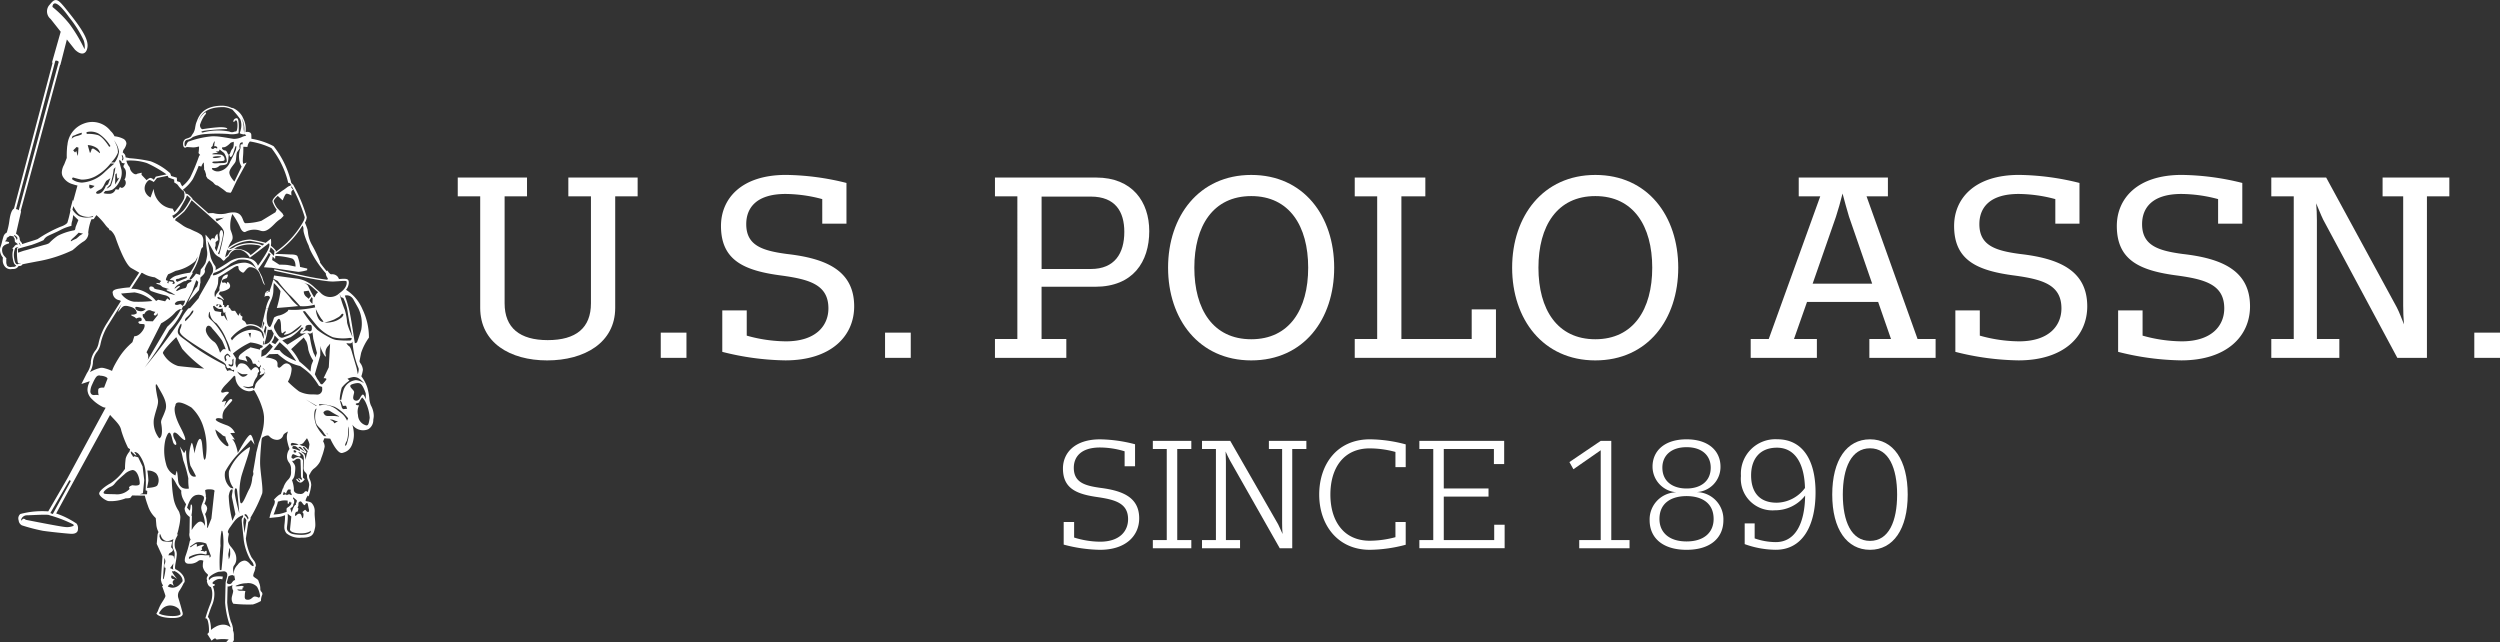
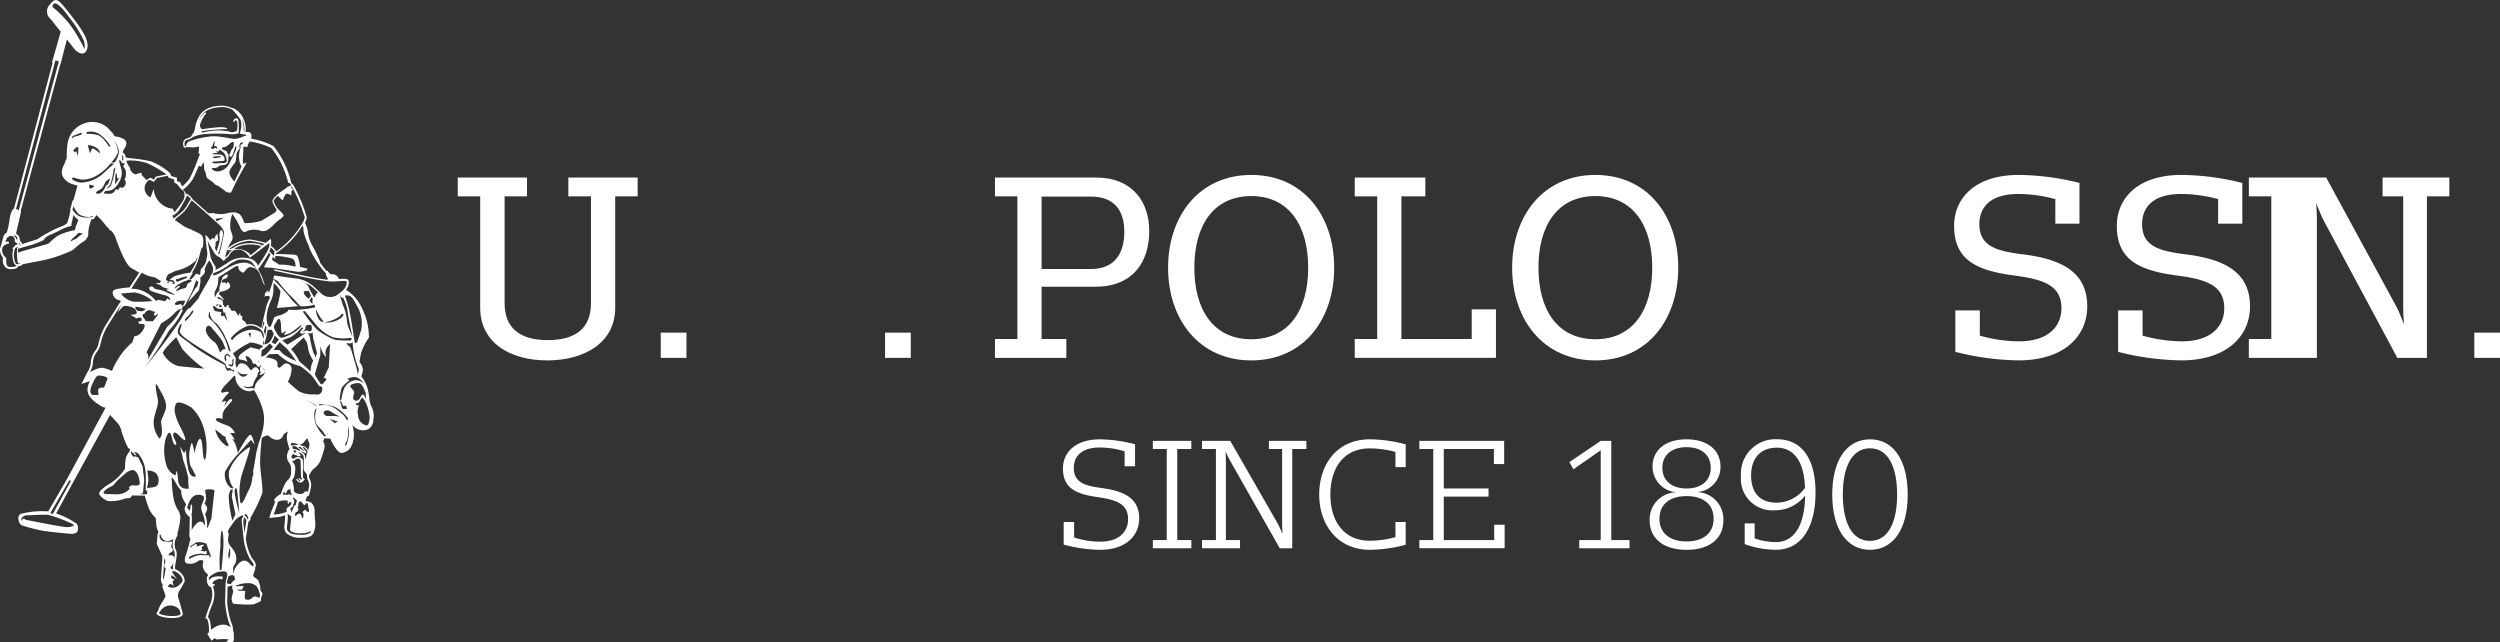
<svg xmlns="http://www.w3.org/2000/svg" width="287.514" height="73.882" viewBox="0 0 287.514 73.882">
  <rect x="0" y="0" width="287.514" height="73.882" fill="#333333" stroke="none" />
  <g id="uspa-logo" transform="translate(-9.666 -6.239)">
    <path id="Path_17303" data-name="Path 17303" d="M52.318,52.855v0a2.694,2.694,0,0,1-.182-.848,6.748,6.748,0,0,0-.208-1.136,4.189,4.189,0,0,0-.708-1.355,3.834,3.834,0,0,0,.179-.72c0-.018,0-.033,0-.051a1.5,1.5,0,0,0-.3-.756l-.054-.089s-.023-.074-.038-.116c.016-.079.19-.96.19-.96a6.5,6.5,0,0,1,.871-1.718l.026-.037v-.046c0-.008,0-.04,0-.089a7.4,7.4,0,0,0-.733-3.107,4.861,4.861,0,0,0-1.9-2.255,1.4,1.4,0,0,0,.321-.818.69.69,0,0,0-.044-.259c-.1-.225-.443-.215-1.082-.162l-.121-.229a.817.817,0,0,0-.772-.319c-.087.012-.254-.151-.352-.3l-.089-.138-.092.067c-.246-.294-.517-.635-.78-1.005.01-.006.042-.022.042-.022a16.461,16.461,0,0,0-.918-1.933,3.6,3.6,0,0,1-.494-1.529l-.046-.287a6.275,6.275,0,0,0-.3-.789,1.489,1.489,0,0,0,.212-.626v0a17.151,17.151,0,0,0-1.474-3.579l.008-.007s-.018-.023-.033-.038l-.082-.162-.046.012c-.043-.046-.115-.129-.156-.177a10.651,10.651,0,0,0-2.029-4.221,8.335,8.335,0,0,0-2.555-.855c0-.018,0-.036,0-.056,0-.145-.006-.3-.012-.392a.342.342,0,0,0-.118-.249.667.667,0,0,0-.51-.072l-.025,0a.093.093,0,0,1,0-.015c.01-.1.015-.211.015-.311a2.665,2.665,0,0,0-.33-1.325l-.015-.038-.026-.065a2.3,2.3,0,0,0-1.156-1.032l-.026.035a2.752,2.752,0,0,0-1.125-.281c-2.076,0-2.668,1.008-2.935,1.766a2.435,2.435,0,0,0-.141.4s-.057.289-.057.289a1.739,1.739,0,0,1-.21.672,3.29,3.29,0,0,0-.261.413,1.093,1.093,0,0,1-.4.2L31,22.221a.64.64,0,0,0-.276.579.969.969,0,0,0,.016.177c.041.194.141.24.213.246a.213.213,0,0,0,.177-.079c.12.007.741.049.741.049a2.206,2.206,0,0,0,.525-.071c.051-.011.11-.023.162-.032,0,.021,0,.031,0,.057a5.223,5.223,0,0,1-.051.625l-.01.071.185.221a.435.435,0,0,0-.018.066l-.064-.043-.075.207a23.29,23.29,0,0,1-.992,2.373,4.109,4.109,0,0,1-.912,1,3.279,3.279,0,0,1-.218-.413l-.031-.066-.349-.115c-.006-.115-.021-.4-.021-.4l-.648-.192c-.034-.095-.11-.313-.11-.313l-.031-.028a7.147,7.147,0,0,0-2.212-1.35,15.948,15.948,0,0,0-2.425-.356l-.466-.1a1.026,1.026,0,0,0-.034-.221.777.777,0,0,0-.292-.338l.008-.04s.041-.168.061-.242a1.561,1.561,0,0,0,.336-.651.555.555,0,0,0,.015-.113.65.65,0,0,0-.384-.541,2.917,2.917,0,0,0-.987-.277,1.811,1.811,0,0,0-.441-.6,2.652,2.652,0,0,0-3.065-.869A2.879,2.879,0,0,0,17.422,22.9l-.023.112a11.012,11.012,0,0,0-.056,1.393c-.031.082-.274.7-.274.7s-.046.1-.046.1a1.954,1.954,0,0,0-.248.858,1.1,1.1,0,0,0,.08.417,1.846,1.846,0,0,0,1.187.946,3.885,3.885,0,0,0,.531.148s0,.005,0,.01l-.361,1.322s-.062.221-.125.439c-.021-.043-.051-.11-.051-.11l-.115.433-.187.71s.034.058.034.06a12.893,12.893,0,0,1-.349,1.4s-.125.253-.807.482a14.667,14.667,0,0,0-2.608,1.409c-.061.036-.484.167-.823.272-.317.1-.666.207-.961.31a.5.5,0,0,0-.111-.22.715.715,0,0,1-.174-.3.217.217,0,0,0,0-.04.673.673,0,0,0-.228-.482,1.124,1.124,0,0,0-.2-.154c.047-.21.582-2.547.582-2.547l-.041-.071c.031-.124,4.364-16.177,4.529-16.795l.021.027.087-.324s.544-2.126.671-2.626l.938,1.184.01.008c.377.349.7.484.971.4.225-.074.374-.289.441-.645.152-.78-.4-1.863-1.986-3.859-.971-1.226-1.294-1.613-1.64-1.62-.253,0-.425.194-.684.5l-.117.135a1.13,1.13,0,0,0,.2,1.542c.051.065,1.069,1.35,1.158,1.464l-1.012,3.567s.051-.016.089-.031c-.149.567-4.415,16.668-4.448,16.795-.248.156-.41.58-.525,1.352a7.784,7.784,0,0,1-.308,1.414.761.761,0,0,0-.366.417l-.1.335-.008.033s-.066.254-.066.254a4.676,4.676,0,0,1-.175.613.872.872,0,0,0-.064.341,1.375,1.375,0,0,0,.339.884,1.691,1.691,0,0,0-.02.277,1.089,1.089,0,0,0,.285.8.816.816,0,0,0,.754.243l.151-.01a.656.656,0,0,0,.59-.287l.034-.036c.026-.028.026-.028.077-.024a.361.361,0,0,0,.374-.187c.35-.082,1.6-.316,1.639-.325a15.483,15.483,0,0,0,4.12-1.3l.343-.287a7.072,7.072,0,0,1,.858-.678,1.158,1.158,0,0,0,.626-.913V33.1l-.007-.019a.383.383,0,0,1-.013-.117,5.634,5.634,0,0,1,.364-1.5l.272-.031.036-.06s.235-.345.262-.388l.01-.005A7.374,7.374,0,0,1,21.779,32.1a2.388,2.388,0,0,0,.41.434l.007.006c.043.11.061.176.061.176a.575.575,0,0,1,.154.026,2.068,2.068,0,0,1,.554.86c.108.313,1.058,3.065,1.8,3.466l.525.3s.218.129.384.225c-.11.169-1.022,1.579-1.1,1.7a9.28,9.28,0,0,0-1.009.11l-.188.03c-.436.063-.669.17-.738.333a.238.238,0,0,0-.023.1.2.2,0,0,0,.016.079.886.886,0,0,0,.7.809c.164.03.213.084.23.121-.065.1-1.566,2.473-1.566,2.473a6.953,6.953,0,0,0-.984,2.321,2.184,2.184,0,0,1-.254.705l-.074.115a2.464,2.464,0,0,0-.571,1.371v.089a.076.076,0,0,1,.005.033,2.809,2.809,0,0,1-.458,1.169L19.028,50.4l.956-.321c-.026.075-.054.155-.09.234a2.062,2.062,0,0,0-.169.76,1.536,1.536,0,0,0,.548,1.093l.046.051a4.57,4.57,0,0,0,1.205.842.969.969,0,0,0,.281.062.1.1,0,0,0,.006.012l-.025.046-4.372,8.072-2.2,3.8a9.787,9.787,0,0,0-3.209.3.659.659,0,0,0-.2.713l.01.059a.726.726,0,0,0,.341.518l.023.013.026.01a21.011,21.011,0,0,0,2.4.622c.822.12,2.565.3,3.173.341.684.047.812-.276.836-.389h0a.026.026,0,0,1,0-.01,1.182,1.182,0,0,0,.025-.246.831.831,0,0,0-.166-.526,9.7,9.7,0,0,0-2.347-1.165c.221-.408,2-3.672,2-3.672l4.2-7.664q.138.162.3.33c.672.7.908,1.012.989,1.479a12.676,12.676,0,0,0,.761,1.943l.02.044.043.025a2.124,2.124,0,0,1,.192.131c-.013.043-.054.184-.054.184s-.007.033-.011.066c0,0-.013.018-.013.018a2.163,2.163,0,0,0-.426.772,9.094,9.094,0,0,0-.087,1.233.7.7,0,0,0-.138.169,5.875,5.875,0,0,1-1.548,1.484c-.269.136-1.281.784-1.281,1.169a.266.266,0,0,0,.005.036c.052.283.689.751,1.05.828a4.64,4.64,0,0,0,1.982-.312c.487-.011.566-.055.612-.147l-.016.021s.1-.133.157-.208c.136,0,.892.015.892.015l.566.005a9.981,9.981,0,0,0,.359,1.165,3.261,3.261,0,0,0,.9,1.417c.01.12.069.815.069.815a2.274,2.274,0,0,0,.253.8.505.505,0,0,0-.1.249l-.012,0-.1,1.1.582,1.268.077.207c-.005.065-.179,2.655-.179,2.655l0,.012.074.3a.9.9,0,0,0,.128.262.357.357,0,0,1,.043.117l-.111.029.062.166c.113.306.29.808.317.923a.3.3,0,0,1,.005.051c0,.1-.066.24-.381.728a4.336,4.336,0,0,0-.482,1.008c-.02.033-.177.309-.177.309l.082.075c.03.035.33.336,1.407.407a.426.426,0,0,0,.054.005h.028c.015,0,.062.007.062.007l.249,0c.968,0,1.119-.308,1.145-.405a.725.725,0,0,0-.057-.369c-.107-.433-.354-1.26-.435-1.506a.988.988,0,0,1,.087-.818,6.014,6.014,0,0,0,.5-.873c-.01.012.1-.139.1-.139l.026-.035,0-.039c.08-.715-.681-1.274-1.036-1.42-.126-.049-.036-.538.023-.861a6.828,6.828,0,0,0,.1-.68,1.237,1.237,0,0,0-.108-.725,1.13,1.13,0,0,1-.113-.412,1.738,1.738,0,0,1,.148-.9l.243-.466-.138.075a6.456,6.456,0,0,0,.221-.841,5.731,5.731,0,0,0,.169-1.151,1.1,1.1,0,0,0-.061-.385l-.028-.108a1.1,1.1,0,0,0-.166-.353,3.792,3.792,0,0,1-.507-1.256,13.749,13.749,0,0,1-.223-2.537,2.621,2.621,0,0,1,.446.631,3.98,3.98,0,0,0,.661.941.893.893,0,0,0-.021.148,2.085,2.085,0,0,0,.2.774,4.785,4.785,0,0,0,.361.623c-.057.161-.11.307-.121.338a.308.308,0,0,0-.046.141.406.406,0,0,0,0,.046,1.187,1.187,0,0,0,.43.815,1.1,1.1,0,0,0,.159.123c0,.153-.029,1.814-.029,1.814l.013-.051a1.186,1.186,0,0,0-.036.272.737.737,0,0,0,.03.215.974.974,0,0,0,.124.349.656.656,0,0,0-.126.3,12.633,12.633,0,0,1-.443,1.54,1.66,1.66,0,0,0-.108.51.437.437,0,0,0,.079.271c.123.169.335.166.538.162H31.6a1.5,1.5,0,0,0,.873-.328l.084-.052a.631.631,0,0,1,.484.031.055.055,0,0,1,.012.005,2.589,2.589,0,0,0-.064.546c0,.054,0,.11.007.162a1.491,1.491,0,0,0,.571.855c0,.058.007.105.008.153a.549.549,0,0,0-.136.341.66.66,0,0,0,.052.235c-.007.01-.039.075-.039.075l.015.043a1.391,1.391,0,0,0,.131.348.559.559,0,0,0,.325.277.039.039,0,0,0,.006.008,1.992,1.992,0,0,1,.148.8,3.006,3.006,0,0,1-.223,1.121c-.31.755-.525,1.494-.526,1.5l-.044.156.154.029a.959.959,0,0,1,.13.262,4.025,4.025,0,0,1,.13,1.117.437.437,0,0,1,0,.084c0,.012-.01.082-.018.135l-.17.179.492.771.141-.128a.7.7,0,0,1,.292-.154.214.214,0,0,0,.248.135,4.189,4.189,0,0,1,1.1-.018l.161.011.021,0a.554.554,0,0,1-.046.059l-.227.23.318.043a.55.55,0,0,0,.449-.064.424.424,0,0,0,.1-.351c0-.038,0-.079,0-.123V79.21a1.274,1.274,0,0,0-.106-.479.326.326,0,0,1,.006-.034.512.512,0,0,0,.007-.084,2.338,2.338,0,0,0-.243-.873,10.233,10.233,0,0,1-.425-2.208c0-.077.026-1.187.044-1.859a.228.228,0,0,0,.08.019,1.048,1.048,0,0,0,.485-.185.787.787,0,0,0-.041.24.806.806,0,0,0,.107.39.2.2,0,0,1,.011.069,1.934,1.934,0,0,1-.079.385l-.069.267a1.137,1.137,0,0,0-.026.248.908.908,0,0,0,.148.51l.043.056.071.006a15.821,15.821,0,0,0,2.181.077,4.308,4.308,0,0,0,.843-.355l.074-.041.008-.089a1.807,1.807,0,0,1,.123-.571.323.323,0,0,0-.069-.4.445.445,0,0,1-.129-.344,1.768,1.768,0,0,0-.154-.737l-.046-.138c-.023-.146-.161-.236-.321-.341-.11-.072-.276-.182-.294-.263a.284.284,0,0,1,0-.036,1.411,1.411,0,0,1,.115-.417,1.642,1.642,0,0,0,.121-.429v-.015a.319.319,0,0,0-.018-.1.326.326,0,0,0,.089-.206c0-.011,0-.025,0-.036a1.107,1.107,0,0,0-.3-.62l-.213-.3a6.269,6.269,0,0,1-.64-2.14c.005-.036.238-1.594.287-1.919a.338.338,0,0,0,.115-.089.588.588,0,0,0,.141-.354.232.232,0,0,0-.01-.044,16.87,16.87,0,0,0,1.35-2.8,2.026,2.026,0,0,0,.023-.324c0-.405-.066-.986-.135-1.591-.067-.587-.133-1.194-.133-1.6v-.041c0-.827.141-2.324.174-2.653.008-.026.039-.121.061-.182.374-.258.587-.272.682-.253a.184.184,0,0,1,.13.075l.01.013.015.018a1.23,1.23,0,0,0,.831.39.739.739,0,0,0,.753-.517c.043-.151.23-.262.467-.4l.074-.044a.242.242,0,0,0,0,.032,1.537,1.537,0,0,0-.123.636,1.655,1.655,0,0,0,.016.246,6.072,6.072,0,0,0,.293,1.1,1.51,1.51,0,0,0-.292.864,1.069,1.069,0,0,0,.253.717,1.236,1.236,0,0,1,.21.839l.008.251c0,.018,0,.039,0,.059a1.137,1.137,0,0,1-.3.758,2.293,2.293,0,0,0-.6,1s-.008.025-.019.054c-.008,0-.028-.021-.028-.021s-.2.59-.225.669c0,0,0,0-.005,0-.228.039-.6.425-.707.544l-.087.092.079.115a.244.244,0,0,1,.025.125,1.127,1.127,0,0,1-.143.477,6.483,6.483,0,0,0-.426,1.171l-.051.218L41.7,65.7a2.9,2.9,0,0,0,.748-.212c0,.034,0,.072,0,.12a8.446,8.446,0,0,1-.065.946,2.018,2.018,0,0,0-.015.257,1.1,1.1,0,0,0,.244.761,2.351,2.351,0,0,0,1.734.5c1.182.033,1.374-.384,1.492-.889l.038-.159a1.548,1.548,0,0,0,.054-.452c0-.215-.023-.454-.043-.686-.018-.205-.036-.4-.036-.55a.991.991,0,0,1,0-.1c0-.044.005-.088.005-.135a1.329,1.329,0,0,0-.387-1.049,1.108,1.108,0,0,0-.421-.143c-.077-.015-.221-.041-.231-.072a.13.13,0,0,1-.008-.046,1.627,1.627,0,0,1,.256-.562l0-.005.089.11.092-.287a5.528,5.528,0,0,0,.21-1,.39.39,0,0,0,0-.063,1.6,1.6,0,0,0-.149-.592,1,1,0,0,1-.1-.339v-.018c0-.008,0-.087,0-.1s.028-.075.028-.075l-.016.018c.006,0,.106-.162.106-.162a1.792,1.792,0,0,1,.384-.538,2.468,2.468,0,0,0,.789-.905s.138-.407.138-.407a7.26,7.26,0,0,0,.366-1.245.48.48,0,0,0,0-.049A1.151,1.151,0,0,0,46.825,57c.036-.089.1-.245.149-.359.135.008.553.036.674.046.28.6.9,1.771,1.391,1.642.566-.148,1.115-.447,1.294-1.658a3.139,3.139,0,0,0,.033-.451,4.223,4.223,0,0,0-.179-1.138,1.536,1.536,0,0,0,.228.256,1.505,1.505,0,0,0,1.612.259,1.216,1.216,0,0,0,.569-1.074l.035-.221a1.552,1.552,0,0,0,.021-.266A2.566,2.566,0,0,0,52.318,52.855ZM15.7,7.037a.671.671,0,0,1,.026-.169.29.29,0,0,1,.225-.236c.156-.02.411.1.825.537a10.407,10.407,0,0,1,.781.974c.021.03.041.055.062.086a12.918,12.918,0,0,1,1.676,2.66,2.3,2.3,0,0,1,.12.767,1.552,1.552,0,0,1-.025.245.54.54,0,0,0-.028-.057A17.431,17.431,0,0,0,17.651,8.99,12.877,12.877,0,0,0,15.7,7.037Zm2.391,59.51c.062.074.061.131.013.174a1.874,1.874,0,0,1-.992.12c-.517-.036-4.485-.823-4.485-.823s-.233-.236-.385-.045c-.006.01-.015.02-.023.033-.141.246-.107-.057-.107-.057a.7.7,0,0,1,.582-.446c.717-.015,1.885-.1,2.535-.053l.231.074a.155.155,0,0,1,.025.008A14.557,14.557,0,0,1,18.087,66.547Zm-2.347-1.194c-.034-.012-.082-.03-.135-.049a.2.2,0,0,0-.02-.008l-.134-.049c.09-.155,2.119-3.664,2.191-3.786.059.028.108.056.171.085C17.74,61.683,15.8,65.239,15.741,65.354ZM49.89,40.275a1,1,0,0,1,.448.455c.025.045.046.084.069.124.454.815.456.817.456.817a4.013,4.013,0,0,1,.349,2.492c-.251.83-.492,1.459-.492,1.459l-.245.1c-.2-1.258-.413-2.76-.628-3.743a12.919,12.919,0,0,0-.523-1.745A.854.854,0,0,1,49.89,40.275Zm-2.7,9.615a2.778,2.778,0,0,1-.475.554l-.161-.03s-.175-.291-.4-.594l-.282-.539.627-2.167s0-1.394.034-1.005.74,1.612.589.949a1.136,1.136,0,0,1,.331-1.077l.177-.219-.151,2.716-.6,1.257S47.267,49.7,47.19,49.89Zm-7.467-5.372a.542.542,0,0,0-.2-.166,2.418,2.418,0,0,0-.913-.2,3.14,3.14,0,0,0-2.267,1.239c-.051-.1-.107-.2-.136-.253a4.675,4.675,0,0,1,1.96-1.426,1.293,1.293,0,0,1,.33-.039,1.877,1.877,0,0,1,1.1.431l.072.065a1.2,1.2,0,0,1,.152.179.941.941,0,0,1,.175.479c.006.078.008.142.01.2,0,.032,0,.066,0,.09,0,.046,0,.078,0,.1a4.129,4.129,0,0,1-.225-.533c0-.007,0-.008,0-.018A.262.262,0,0,0,39.723,44.518Zm-1.191.006-.089.57-.208-.54Zm-2.012,3.22c0,.1-.008.23-.02.386-.028.418-.461.228-.551.089l.035-.124s.249.178.354.053.036-.517.036-.517l.023-.026.121-.127h0v0S36.523,47.573,36.52,47.744Zm-1.107.412a25.68,25.68,0,0,1-3.636-2.194c-1.3-1.063-1.919-1.154-1.568-2s.413-.414.236.018c-.174.416-.28.6,1.068,1.522s3.78,2.352,3.78,2.352.323.217.361.362.117.449.32.363.371.221.371.221l.247-.034-.016.244a.824.824,0,0,0-.431-.174.476.476,0,0,0-.339.075l-.221-.407A.314.314,0,0,0,35.413,48.156Zm-.384,20.852a6.562,6.562,0,0,1,.113-1.7c.108-.139.182.2.223,1.081s-.225,3.349-.225,3.349a.087.087,0,0,1-.029.056l-.1.01a.413.413,0,0,1-.067-.028A15.672,15.672,0,0,1,35.029,69.009Zm.218-11.865a2.841,2.841,0,0,1-.822-1.514l.692.531a.757.757,0,0,0,.471.277,1.618,1.618,0,0,0,.241.7C36.053,57.493,35.978,57.872,35.247,57.144ZM33.47,66.3a3.477,3.477,0,0,0-.221-.948,1.33,1.33,0,0,0,.221-.515.447.447,0,0,0,.02-.13.679.679,0,0,0-.315-.52c.01-.028.025-.061.025-.061a1.9,1.9,0,0,0,.172-.584c0-.013,0-.026,0-.039a.5.5,0,0,0-.043-.164c.005-.041.018-.135.018-.135l-.005-.006-.085-.571c.034-.038.172-.143.653-.108.313.02.4.1.416.141a.1.1,0,0,1,.015.052.176.176,0,0,1-.015.067l-.011.023-.005.031s-.325,2.994-.331,3.039c-.008.021-.226.559-.444,1.1a1.063,1.063,0,0,0-.064-.1,1.906,1.906,0,0,0,.015-.215C33.486,66.555,33.481,66.436,33.47,66.3ZM26.1,42.338l.157.038a.805.805,0,0,1,.385-.419.462.462,0,0,1,.454.028,2.508,2.508,0,0,0,.44.122s-.2.219-.181.318a.181.181,0,0,0,.289.046.937.937,0,0,0,.116-.249l.046.259-.566.713-.812-.026a2.012,2.012,0,0,0-.261-.4A.468.468,0,0,1,26.1,42.338Zm-.37-.318c-.481-.068-.53-.357-.489-.453s.553.036.553.036a5.269,5.269,0,0,1,.632.17A.707.707,0,0,1,25.729,42.02Zm3.793-3.375-.445-.064-.051.255-.128-.071.084-.225-.225-.08c-.043-.12.1-.418.243-.676.258-.1.548-.236.861-.395a4.8,4.8,0,0,0,2.275-1.132c.11-.207.2-.382.272-.529l-.09.327a6.206,6.206,0,0,1-.784,1.543,8.319,8.319,0,0,0-1.435.3,1.7,1.7,0,0,0-.912.528l.418.056.17.271-.1.161-.253-.115.162-.024ZM39.91,34.734l.066-.05.065-.05.315-.239.071-.053.069-.053.1-.075a.247.247,0,0,1,.054.169.486.486,0,0,1-.005.094.47.47,0,0,1-.015.088,1.829,1.829,0,0,1-.156.43.778.778,0,0,1-.039.075c-.01.023-.023.046-.034.071a0,0,0,0,0,0,0c-.054.1-.115.208-.177.312-.018.03-.034.059-.051.087s-.036.056-.052.084c-.377.612-.79,1.179-.79,1.179a1.3,1.3,0,0,0-.961-.829,3.01,3.01,0,0,0-2.234.288l-.044.028a18.5,18.5,0,0,1-1.658,1.022.469.469,0,0,0,.033-.093A.651.651,0,0,0,34.47,37a.637.637,0,0,0-.036-.13c0-.007-.005-.015-.008-.021a3.207,3.207,0,0,1-.526-1.025c-.1-.512-.359-1.887-.359-1.887s.159.3.338.62c.033.061.067.125.1.187.08.148.161.29.225.4s.1.182.13.223c.015.021.031.041.046.06a1.5,1.5,0,0,0,.418.341c.026.014.049.028.075.041a.449.449,0,0,0,.061.033.022.022,0,0,0,.008.006c.211.117.37.425.471.371a.521.521,0,0,0,.189-.2l.107-.1c.115-.1.279-.25.272-.218a1.209,1.209,0,0,1,.651-.7c1.123-.338,1.769.876,1.769.876l.381-.289.093-.072.1-.072Zm-.084-.251a1.276,1.276,0,0,0-.423-.195.127.127,0,0,0-.025-.005l-.067-.011c-.028,0-.059-.007-.094-.012a4.188,4.188,0,0,0-2.447.3,1.629,1.629,0,0,1-.759.328.817.817,0,0,1,.167-.146,4.246,4.246,0,0,1,2.234-.805c.346.053.661.112.934.171.028.007.059.011.089.02s.058.012.089.02c.225.051.41.1.546.141C39.987,34.351,39.9,34.42,39.826,34.483Zm1.389.779c0,.027-.005.057-.008.09s0,.051-.008.076a.024.024,0,0,1,0,.011c-.008.077-.016.154-.025.221v.012a.137.137,0,0,0-.015-.013.315.315,0,0,0-.03-.03c-.034-.036-.071-.074-.111-.111L41,35.5l-.066-.066-.015-.015L40.9,35.4c-.012-.012-.026-.026-.039-.039a.172.172,0,0,0-.018-.017l-.057-.057c-.046-.045-.092-.089-.143-.136a3.072,3.072,0,0,0,.141-.473,3.319,3.319,0,0,1,.262.237c.01.011.021.025.033.036s.039.038.056.056l.052.062c.013.016.029.035.041.051S41.224,35.193,41.215,35.262Zm.084.76.016-.167.018-.185a8.083,8.083,0,0,1,1.934.3c.433.218.384.932.384.932s-.766-.177-1.025-.2-.845-.029-.845-.029l-.771-.5-.044-.028L41,35.908l.021-.164Zm-6.391,5.189s.19.109.233.21a.407.407,0,0,1,.039.132l-.385.015a.422.422,0,0,0,.1-.136A.527.527,0,0,0,34.908,41.211Zm-.284.253s-.113-.085-.089-.154.286-.092.286-.092Zm.17.293a.557.557,0,0,0,.459-.068,2.772,2.772,0,0,0,.13.5c.056.1.2-.083.2-.083l-.013.221.266.831-.236-.311-.174-.333s-.17.115-.267.078-.077-.3-.077-.3l.046-.16s-.389-.059-.646-.1-.315-.576-.315-.576L34.3,41.4A1.376,1.376,0,0,0,34.795,41.757Zm.935,5.864-.113.191s-.285-.512-.047-.718c.065-.058.115-.108.159-.141.062-.045.118-.053.207.018l.03.028a1,1,0,0,1,.21.262l-.1.061s-.138-.335-.343-.19S35.73,47.621,35.73,47.621Zm-.438-1.184a3.886,3.886,0,0,0-.32.37s-.276-.993-.694-1.266-1.053-1-.92-1.513.51-.359.728,0a15.984,15.984,0,0,1,1.125,1.386c.215.449.418,1,.418,1S35.4,46.354,35.292,46.438Zm.673.094a6.663,6.663,0,0,0-1.015-2.3c-.84-1.277-1.323-1.259-1.292-1.692s.138-.63.157-.187a1.529,1.529,0,0,0,.754,1.076A6.343,6.343,0,0,1,35.705,45.3a5.26,5.26,0,0,1,.494,1.392Zm-1.8-8.632a.237.237,0,0,1-.01-.07.233.233,0,0,1,.105-.188.434.434,0,0,1,.164-.067,6.149,6.149,0,0,0,1.622-.907,1.257,1.257,0,0,1,.315-.215c.315-.172.741-.351.741-.351,1.448-.084,1.594.254,2.122,1.173a1.87,1.87,0,0,0-1.368-.827,3.165,3.165,0,0,0-1.215.23,6.4,6.4,0,0,0-1.228.676C34.5,37.971,34.167,37.9,34.167,37.9Zm.63-5.882c.194.184.633.606.633.978v.028a21.5,21.5,0,0,1-.551,2.471.467.467,0,0,1-.138-.108l.026-.057.123-.253s.228-.828.354-1.435c.023-.1.039-.2.056-.29.087-.577-.154-.643-.154-.643-.141-.1-.279.473-.241.617a2.049,2.049,0,0,1-.061.969c-.077.254-.172.556-.238.761-.008.033-.02.064-.03.092-.056-.1-.121-.232-.2-.4.007-.017.012-.036.02-.055a.835.835,0,0,0,.065-.471c-.088-.153.312-.364.312-.364l-.1-.735a.875.875,0,0,0-.326.609.25.25,0,0,0-.443.114.219.219,0,0,0-.01.051.169.169,0,0,0,0,.029,7,7,0,0,0-.59-.707,17.137,17.137,0,0,0,.164,1.8,1.983,1.983,0,0,1,.03.558v0a5.182,5.182,0,0,1-.2.912,3.537,3.537,0,0,1-.53.727l-.01.014-.08.621-.057-.015c-.02-.006-.044-.011-.074-.022-.082-.022-.192-.058-.333-.107a3.419,3.419,0,0,1-.5.6.438.438,0,0,1-.064.047.238.238,0,0,1-.079.034c-.075.013-.092-.067-.093-.11v-.025l.033-.058c.013-.021.028-.045.043-.073.077-.126.2-.328.313-.519-.039,0-.082-.006-.126-.009a6.269,6.269,0,0,0,.741-1.489l.135-.506c.028-.1.054-.2.069-.248.007-.026.012-.043.012-.043.02-.077.034-.144.052-.205.064-.248.113-.367.223-.423l.057-.03-.015-.061a.194.194,0,0,1,0-.037,1.886,1.886,0,0,1,.015-.19c.01-.115.023-.253.023-.4a1.06,1.06,0,0,0-.164-.635c-.013-.018-.031-.037-.048-.057a3.207,3.207,0,0,0-.763-.426c-.174-.08-.369-.173-.579-.278a3.071,3.071,0,0,1-.779-.376c-.321-.233-.73-.508-.881-.6a.373.373,0,0,0-.051-.028.425.425,0,0,1,.089-.128.38.38,0,0,1,0-.045,11.281,11.281,0,0,0,.982-.823,7.359,7.359,0,0,0,.777-1.173c.028-.047.052-.091.072-.127.271.236,1.018.9,1.715,1.51C34.072,31.364,34.682,31.906,34.8,32.018Zm-.343-.616.986-.129-.79.391-.065.033-.064-.149Zm-2.919-2.155a.247.247,0,0,0-.02.036c-.056.1-.126.216-.2.344a5.143,5.143,0,0,1-.576.833,6.6,6.6,0,0,1-.55.482c-.113.092-.226.18-.325.256l-.149.113-.005,0c-.025.02-.049.039-.067.054-.048-.09-.117-.223-.169-.32a.978.978,0,0,0,.151-.059,1.941,1.941,0,0,0,.781-.815.132.132,0,0,0,.012-.02c.267-.451.448-.769.567-1,.052-.106.094-.2.123-.267a.023.023,0,0,0,0-.011.244.244,0,0,0,.013-.03l.015-.04c.011-.037.021-.071.028-.1a1.744,1.744,0,0,1,.234.19c.057.054.118.115.179.175a.423.423,0,0,0,.034.034Zm-.376,8.759-.016.2-1.092.444s-.19-.11-.154-.233.3-.112.3-.112l.267-.117C30.964,38.056,31.159,38.005,31.159,38.005Zm-.969.943c.4-.205.61-.385.769-.375s.211-.209.53-.153a.545.545,0,0,1,.138.036c.061.023.084.054.077.086-.008.052-.085.112-.2.166a.753.753,0,0,0-.313.24s-.054.423-.287.435a2.746,2.746,0,0,0-.833.3c-.266.115-.077-.2.156-.348s.153-.374-.292-.02S29.929,39.073,30.19,38.948Zm-.168,1.965a2.012,2.012,0,0,1,.881-.073l.008-.089c.1.032-.025.353-.136.537s-.108.126-.259-.019-.3.079-.582.033S29.79,41.06,30.023,40.914Zm-.244,1.3a1.547,1.547,0,0,1,.515-.39.423.423,0,0,1,.177-.043.083.083,0,0,1,.026,0s-.03.056-.082.146l-.044.074c-.058.1-.13.221-.213.354a5.842,5.842,0,0,1-.421.594,7.757,7.757,0,0,1-.835.868l-2.258,3.831s.238-.567-.128-.887l1.428-2.825.254-.507s.249-.133.557-.342a5.623,5.623,0,0,0,.73-.571c.013-.013.03-.025.043-.039.054-.054.108-.107.154-.161C29.714,42.285,29.747,42.25,29.778,42.218Zm-.659,2.007A8.021,8.021,0,0,0,30.5,42.3c.1-.184.164-.338.215-.453l-.2.044.015-.031.008-.018.077-.167.08-.172.01-.02.034-.018.207-.108.084-.161.728-1.409.3-.836.033-.087.031-.087.117-.324.162.155.06.058a.317.317,0,0,0,0,.036c-.012.057-.031.167-.058.276-.008.033-.018.064-.028.1s-.021.065-.034.094-.021.043-.03.06c-.025.034-.049.056-.074.052a.042.042,0,0,0-.033.019,9.728,9.728,0,0,0-.851,1.548c-.036.077-.057.125-.057.125l.357-.39.3-.324.6-.66.1-.55.018-.1.018-.1.013-.069a.088.088,0,0,1,.02-.015l-.015-.6c.079-.072.175-.167.3-.292.361-.367.187-.618.187-.618a3.342,3.342,0,0,1,.277-.662c.09-.13.182-.29.247-.405a2.014,2.014,0,0,1,.453.925,1.463,1.463,0,0,1-.036.438,2.547,2.547,0,0,1-.3.466c.034-.006.049.01.021.062-.01.019-.023.046-.039.075-.028.054-.069.122-.115.2s-.089.161-.139.252c-.384.676-.971,1.7-.971,1.7l-.079.218-.989,1.138-.192.043a5.649,5.649,0,0,0-.817,1.2A68.321,68.321,0,0,1,26.3,48.507,39.676,39.676,0,0,0,29.119,44.225Zm2.714-2a5.962,5.962,0,0,1-.843.966c-.172-.355.318-.467.594-.935S32,41.89,31.833,42.222Zm-1.891,2.788s.338.7.687,1.358a14.535,14.535,0,0,0,2.516,2.266s-2.311-.206-2.993-.3a2.969,2.969,0,0,1-1.75-1.484C28.378,46.51,29.942,45.009,29.942,45.009Zm10.212-.1c0-.03,0-.06-.006-.092a1.071,1.071,0,0,0-.141-.461l.2-.673c.038.078.079.156.117.225Zm.3-.789a.153.153,0,0,0,.048.044.7.7,0,0,0,.385-.023l.264.46a2.361,2.361,0,0,1-.513,1,1.064,1.064,0,0,1-.585.252A12.568,12.568,0,0,0,40.458,44.122Zm-.646-.025a.1.1,0,0,0-.016-.018c.034-.174.1-.513.177-.9.028.065.062.141.1.224Zm.177,1.348a.112.112,0,0,0,.057,0l.018,0-.071.423-.092.005Zm.705.29.361.361a6.888,6.888,0,0,1-.792.92,2.735,2.735,0,0,1-.491.236c-.036.015-.059.023-.059.023l.049-.726s.018-.013.044-.034A6.5,6.5,0,0,0,40.694,45.736Zm.2-.135a1.364,1.364,0,0,0,.349-.8l.5.512-.418.512Zm1.447-.847a2.187,2.187,0,0,0,.9-.325c.382-.269,1.081-.831,1.081-.831s.138.107-.456.607a5.066,5.066,0,0,1-1.661.863c-.374.107-.61-.343-.83-.715-.371-.635-.152-.67.126-1.182s.48-.215.492.636.113.841.3.658.372-.1.2.033S42.337,44.754,42.337,44.754ZM45.358,43.6c.21.006.169.4.161.543s-.19.3-.472.116a.519.519,0,0,0-.3.029,1.186,1.186,0,0,1-.324.126s.256-.152.313-.3c.048-.114.069-.123.113-.069C44.728,43.833,44.782,43.575,45.358,43.6Zm-1.158.946c.089.154.674-.033.674-.033l-2.153,1.364-.384-.312-.074-.064-.133-.109a7.859,7.859,0,0,1,.943-.362A5.613,5.613,0,0,0,44.362,43.9l.216.048S44.111,44.39,44.2,44.544Zm-2.364,1.041c.106.1.851.783.851.783a14.882,14.882,0,0,1,1.045,1.4,7.083,7.083,0,0,1-1.376-.727c-.425-.333-.479-.479-.479-.479l-.018-.049L41.8,46.51l-.669-.046C41.273,46.29,41.751,45.688,41.835,45.585Zm1.309.81,1.451-1.347.323.5a3.494,3.494,0,0,1,.2.891,4.106,4.106,0,0,0,.566,1.263s-.116.287-.192.479a4.6,4.6,0,0,0-.112.79A15.065,15.065,0,0,0,44.1,47.816,5.944,5.944,0,0,0,43.144,46.394Zm2.165-1.362a1.2,1.2,0,0,0-.3-.512.709.709,0,0,0,.381.075.329.329,0,0,0,.207-.177l.1.784.421,1.628-.18.521a1.324,1.324,0,0,0-.208-.5A11,11,0,0,1,45.309,45.032Zm.84-.87a13.739,13.739,0,0,1-1.661-2.111l.249-.032,1.309,1.6a5.046,5.046,0,0,0,1.769,1.341c.041.019.085.043.124.058a5.183,5.183,0,0,0,1.943.08c.491-.016.077.3.077.3a11.531,11.531,0,0,1-1.6-.059,2.07,2.07,0,0,1-.477-.142A8.49,8.49,0,0,1,46.148,44.163Zm-1.274-3.808a.77.77,0,0,1-.272-.608l.561-.081.277.6-.294.343S45.174,40.591,44.874,40.355Zm.628.041.111.148-.016.638-.12-.107a1.665,1.665,0,0,1-.218-.283Zm-.381-1.222c-.067-.192-.331-.339-.556-.431-.192-.067-.331-.113-.331-.113a2.887,2.887,0,0,1,.331.113c.185.066.423.149.636.231a6.444,6.444,0,0,1,.684.566l.356.309a1.085,1.085,0,0,0-.354.489l-.092.1A12.268,12.268,0,0,1,45.122,39.175Zm1.478,3.7a2.112,2.112,0,0,1,.267.362s-.184.1-.436-.167a1.359,1.359,0,0,1-.11-.136A2.379,2.379,0,0,1,46,41.918c-.008-.08-.01-.129-.01-.129A9.471,9.471,0,0,0,46.6,42.875Zm2.293-.44c.138-.195.444-.159.121.254a2.415,2.415,0,0,1-1.215.59,2.671,2.671,0,0,1-.81.049,5.778,5.778,0,0,0,1.132-.357C48.593,42.708,48.72,42.675,48.892,42.435ZM48.7,40l.016.038.031.075.122.286.075.031.205.084a5.151,5.151,0,0,1,.515,1.69c.131.984.548,2.814.548,2.814s-.092-.207-.205-.474a6.846,6.846,0,0,1-.42-1.173,6.306,6.306,0,0,0-.141-1c-.036-.172-.079-.335-.12-.464a1.192,1.192,0,0,0-.065-.161,16.615,16.615,0,0,1-.525-1.62c-.012-.033-.016-.06-.025-.08Zm1.287,5.722a.246.246,0,0,0,.211-.215,13.283,13.283,0,0,0,.228,1.612,9.783,9.783,0,0,0,.445,1.39c.135.2-.053.774-.053.774l-.144-.737-.513-1.74s-.154-.638-.343-.749a1.046,1.046,0,0,1-.317-.366A1.423,1.423,0,0,0,49.986,45.724ZM44.923,33.938c.071.176.149.353.236.528l.008.033a4.013,4.013,0,0,0,.207.553,11.817,11.817,0,0,0,1.779,2.638.286.286,0,0,0-.006.113,1.229,1.229,0,0,0,.225.456l-.057.152c-.745-.088-1.791-.275-2.347-.393L41.2,37.207c0,.028.007.056.01.083s0,.056.006.084l3.715.8c.52.112,1.553.3,2.319.392a6.675,6.675,0,0,0,.689.052l.049,0,.1-.007c.033,0,.069,0,.106-.006.077-.005.161-.008.231-.014l.174-.01h0c.323-.028.863-.071.913.011.056.136.069.576-.43,1.056-.02.018-.039.038-.061.055a2.557,2.557,0,0,1-.31.242,1.5,1.5,0,0,1-2.193-.051l-.106-.1-.169-.144-.264-.228-.169-.156a3.524,3.524,0,0,0-2.138-1s-1.925-.267-2.491-.344c0,.025-.008.052-.013.08s-.01.051-.015.076c-.015.071-.031.142-.047.217l.493.253A17.712,17.712,0,0,0,42.918,40.1c.322.274,1.069,1.118,1.27,1.347a4.675,4.675,0,0,0,1.659-.171c.02.1.041.207.067.317a15.874,15.874,0,0,1-2,.275c-.244.012-.649.008-1.1,0l-.026.122a2.346,2.346,0,0,1-.961.519,1.537,1.537,0,0,0-.643.254c-.2.627-.387,1.1-.488,1.084-.074-.013-.153-.087-.218-.22a1.278,1.278,0,0,1-.074-.2,3.188,3.188,0,0,1,.08-1.645l-.2-.01a.041.041,0,0,0,0-.014l.21-.015a6.88,6.88,0,0,1,.333-.928,2.972,2.972,0,0,0,.28-1.223,6.672,6.672,0,0,1,.052-.8,4.279,4.279,0,0,1,.766.928A12.282,12.282,0,0,1,41.5,41.66c.9-.069,1.953-.156,2.2-.194.072-.011.166-.016.271-.02a5.294,5.294,0,0,1-.889-.9c-.251-.384-1.545-1.736-1.982-2.188a13.087,13.087,0,0,1-.443,1.381h.008c.1.029.043.049-.035.065v0h0c-.036.006-.074.011-.107.018h0a.858.858,0,0,0-.254.15s-.008,0,.067-.092a.5.5,0,0,1,.151-.092l.093-.03-.005,0s-.011-.044-.031-.11a1.134,1.134,0,0,0-.151.067.539.539,0,0,0-.271.538s-.164.144.031.067a1.116,1.116,0,0,1,.318-.056c.135-.026.333.184.182.328a3.834,3.834,0,0,0-.421,1.161v.008c-.154.585-.275,1.166-.275,1.166l-.03.125-.218.936c-.023-.018-.044-.038-.067-.055a2.066,2.066,0,0,0-1.138-.422,1.637,1.637,0,0,0-.459.066l-.2-.351a3.115,3.115,0,0,1-.284-.188c-.1-.068,0-.384,0-.384s-.321-.122-.267-.378-.215.282-.215.282l-.382-.582a2.176,2.176,0,0,1-.323.014c-.133-.008-.271-.347-.271-.347l-.126-.008-.013-.323-.162.023s-.115.253-.247.243-.11-.267-.11-.267l-.131-.008s.075-.584-.315-.638-.4-.285-.241-.276a2.328,2.328,0,0,1,.631.365s.1-.029-.175-.334-.4-.356-.4-.356l.153-.277a2.007,2.007,0,0,0,1.027-.358c.315-.3.01-.678-.11-.751s-.154.285-.154.285a.26.26,0,0,0-.341-.221c-.3.08-.2-.309-.069-.36s.434-.167.434-.167a1.04,1.04,0,0,0,.121-.35c.01-.162-.5.064-.608.287a11.1,11.1,0,0,0-.369,1.173l.008.3-.349.426-.158.381a1.217,1.217,0,0,1-.02-.681,2.738,2.738,0,0,0,.356-.888l.049-.741s1.287-.79,1.625-1.025a1.654,1.654,0,0,1,.447-.248c.149-.044.249-.011.238.161v.032c.005.3.359.513.512.554.033.008.069-.011.111-.049.17-.154.425-.6.713-.582a1.21,1.21,0,0,1,1.138.863c.31.727.29.824.4,1.007a.912.912,0,0,0,.184.207,6.413,6.413,0,0,1-.328-.91c-.12-.274-.474-.935-.474-.935a17.74,17.74,0,0,0,1.074-1.589s0-.007.006-.011l.048-.089c.016-.028.034-.057.049-.088s.034-.074.052-.112l.094.09.01.01.059.056s0,0,0,0l.043.039-.02.038-.015.028-.036.067-.062.125-.065.123-.572,1.092.723.05.162.01h.023l.267.043c.712.113,2.6.412,2.813.425a4.777,4.777,0,0,0,.989-.194L45,37.125l-.827-.189a4.263,4.263,0,0,0-.308-1.255c-.184-.2-.767-.177-.767-.177l-1.742-.069.007-.059c.018-.007.034-.014.051-.021a10.149,10.149,0,0,0,3.037-3.176.792.792,0,0,1,.113.3C44.587,32.682,44.459,32.735,44.923,33.938ZM43.236,27.7a18.535,18.535,0,0,1,1.477,3.523v.005a1.256,1.256,0,0,1-.161.479c-.02.034-.036.069-.054.1s-.038.066-.057.1c0,.008-.008.015-.011.022a10.544,10.544,0,0,1-3.047,3.266l.015-.12-.021-.025a1.022,1.022,0,0,0-.08-.1c-.016-.02-.034-.041-.053-.061s-.036-.039-.054-.058c-.047-.047-.1-.1-.148-.14-.074-.066-.149-.13-.225-.188a2.652,2.652,0,0,0,0-.806s-.284.221-.6.471c-.131-.044-.33-.1-.582-.158-.03-.007-.058-.014-.089-.02s-.057-.015-.087-.02c-.3-.065-.644-.132-1.028-.19a4.351,4.351,0,0,0-2.348.833c-.184.128-.261.224-.254.312a.127.127,0,0,0,.079.1,1.369,1.369,0,0,0,.953-.339,3.93,3.93,0,0,1,2.23-.279l.1.009.094.011.072.012a.97.97,0,0,1,.343.149c-.093.075-.17.141-.221.187-.21.182-.515.453-.771.646-.031.024-.064.046-.1.07s-.067.046-.1.067l-.026.018c0-.01-.011-.015-.015-.023-.02-.032-.041-.061-.062-.091a.4.4,0,0,1-.039-.043c-.018-.02-.036-.039-.056-.058a2.305,2.305,0,0,0-1.622-.489c-.525.063-.8.7-.8.7l-.31.247-.015-.01a5.437,5.437,0,0,1,.705-1.8c.3-.4.1-.82-.1-1.374a3.838,3.838,0,0,1,.22-1.785,8.615,8.615,0,0,1,.868,1.472c.208.548.5.667.646.577a2.177,2.177,0,0,1,1.712-.129c.454.148.809-.019,1.3-.464.126-.114.261-.244.408-.4a4.186,4.186,0,0,1,.346-.306,3.487,3.487,0,0,1,.311-.217l.274-.287.039-.042-.143-.273-.6-.607-.023-.026c-.012-.015-.023-.036-.038-.057a2.815,2.815,0,0,1-.344-.7v-.018a.347.347,0,0,1,.069-.17,1.37,1.37,0,0,1,.138-.175,2.542,2.542,0,0,1,.262-.256l.22.2.156.144.151.138.035.033s.006-.02.018-.052c.02-.05.054-.13.092-.222s.08-.181.123-.264a.614.614,0,0,1,.162-.218.163.163,0,0,1,.089-.015.645.645,0,0,1,.185.043c.056.02.111.043.161.066.1.049.182.093.182.093a2.838,2.838,0,0,1-.021-.388.4.4,0,0,1,.169-.245l.046-.033a.812.812,0,0,1-.135-.148.311.311,0,0,1-.028-.037,1.293,1.293,0,0,1-.092-.149l.02-.01a.437.437,0,0,1,.069-.018S43.234,27.7,43.236,27.7Zm-5.741-7.788c.013.025.026.048.038.075s.021.047.031.071.025.055.036.083.018.049.026.074.021.062.033.1.013.044.021.069c.015.054.026.109.038.166.005.018.008.036.011.054a1.123,1.123,0,0,1,.02.13c0,.024.007.049.008.076s.008.079.011.118,0,.054,0,.08V21.2c0,.07-.006.141-.015.213a.464.464,0,0,0,.031.133c0,.01.007.021.01.03h0s0,.006,0,.007,0,0-.005-.007-.012-.021-.018-.032a2.073,2.073,0,0,1-.08-.687,3.121,3.121,0,0,0-.229-1C37.478,19.877,37.484,19.893,37.494,19.909Zm-6.2,2.632a1.255,1.255,0,0,0-.167.282c-.007.014-.012.027-.018.041l-.008.016a.035.035,0,0,0,0,.011s0,0,0,0c-.046.1-.082.172-.131.17-.1-.007-.159-.559.111-.7.02-.01.042-.019.064-.029l.043-.015a.022.022,0,0,0,.012-.005,1.25,1.25,0,0,0,.641-.318c.043-.016.1-.041.185-.07a4.621,4.621,0,0,1,1.186-.266,18.647,18.647,0,0,1,2.711-.013,2.519,2.519,0,0,0,1.176-.081s.154-1.742-.207-1.732-.443.392-.349.432.1-.224.3-.175.171,1.28-.052,1.264-.336.2-.748.013a6.739,6.739,0,0,0-3.078.115s-.423-.092.2-.21a22.9,22.9,0,0,1,2.57-.185c.136.007.151-.249-.861-.219a18.939,18.939,0,0,0-1.92.227c-.195-.013-.366-.381-.254-.605a3.9,3.9,0,0,1,.487-.971c.133-.128.2-.262.179-.318s-.1-.041-.253.082a2.5,2.5,0,0,0-.63.9c0,.007-.005.012-.007.018a2.638,2.638,0,0,1,.289-.594l0,0c.031-.047.066-.1.1-.14h0a1.916,1.916,0,0,1,.241-.256l.03-.026c.036-.03.071-.058.108-.087.015-.009.026-.02.039-.03.046-.033.092-.062.141-.092.006,0,.01-.008.015-.01.054-.031.111-.062.172-.092l.054-.024c.043-.021.089-.039.138-.058.023-.009.043-.017.067-.025.051-.018.1-.035.154-.049.02-.006.038-.013.061-.019.072-.02.149-.038.23-.054l.059-.012c.062-.011.128-.02.194-.03.031-.005.061-.008.092-.011.062-.008.128-.015.2-.018l.092-.007c.1-.007.2-.01.3-.01.038,0,.075,0,.111,0a.176.176,0,0,1,.033,0c.036,0,.074.007.112.011h.006a2.845,2.845,0,0,1,.892.287s0,0,.005.005c.052.061.138.157.233.266a8.547,8.547,0,0,1,.658.83,1.939,1.939,0,0,1,.051,1.2c-.054.33-.2.39-.005.462.034.012.077.023.135.039.075.017.13.027.181.033.156.019.18-.018.144-.091a1.1,1.1,0,0,0,.085.141.953.953,0,0,0,.094.111,1.6,1.6,0,0,0-.462.129,2.167,2.167,0,0,1-.958.229c-.205-.013-.851-.146-1.489-.231a5.389,5.389,0,0,0-1.09-.062c-.043.005-.082.007-.118.014A10.468,10.468,0,0,0,31.3,22.541Zm6,.818c-.018.072-.046.146-.08.259a2.942,2.942,0,0,0,.041,1.364.022.022,0,0,1,.005.014c.133.353.194.392.194.392l-.833,1.73s-.049-.051-.117-.133c-.187-.225-.525-.686-.451-1.012.1-.449.607-.9.7-1.153s.064-.934.2-1.121.287-.4.287-.4a.762.762,0,0,1,.005-.491.262.262,0,0,1,.361-.171l-.044.128-.033.1s-.213-.147-.208.147A1.141,1.141,0,0,1,37.3,23.359Zm-3.165-.4v-.026a1.15,1.15,0,0,1,.2-.434l.045.019a2.882,2.882,0,0,0-.072.544.425.425,0,0,1,.164-.012.267.267,0,0,1,.192.166.1.1,0,0,1,.007.033.062.062,0,0,1-.018.043c-.034.028-.1.016-.2-.036-.084-.041-.192.076-.2.084a.321.321,0,0,1-.212.013l-.075-.077a.117.117,0,0,1-.013-.049c0-.059.054-.1.1-.139s.092-.074.092-.119C34.134,22.967,34.132,22.964,34.132,22.961Zm.673,1.826c.3-.043.679.011.692-.185a.536.536,0,0,0-.416-.574,6.38,6.38,0,0,0-.964-.038c-.181-.137.622-.182.622-.182l-.274-.179a1.173,1.173,0,0,0,.32.021c.1-.03.139-.221.139-.221s.313.251.5.391a1.736,1.736,0,0,1,.322.932c.043.325-.633.217-.994.254s-.672.02-.663-.107S34.508,24.83,34.8,24.787Zm-.673-.5a2.447,2.447,0,0,1,.836-.076c.39.061-.2.181-.53.2S34.132,24.286,34.132,24.286Zm.1,1.276a.836.836,0,0,0,.635-.223c.135-.153.584-.053.856-.23s.2-1.059.267-1.09c-.162.024-.167-.46-.456-.48s-.5-.392-.166-.367.845-.532.845-.532l.333-.1s.061.585-.151.8-.241.663-.405.68c.066-.024.113.2.113.2s.084.2.266-.08.333-1.112.433-1.107.016.261.005.422a13.443,13.443,0,0,1-.676,1.385A1.647,1.647,0,0,1,35.024,25.9a.959.959,0,0,1-.928-.161C34,25.637,34.009,25.545,34.232,25.562Zm-2.386,1.272a15.743,15.743,0,0,0,.675-1.527l.3.09a1.626,1.626,0,0,1,.227-.44.058.058,0,0,1,.056-.008c.016.238.041.648.041.648l.005.013a.207.207,0,0,0,.039.207.268.268,0,0,1,.041.047l.131.414a1.045,1.045,0,0,1,.008.166.352.352,0,0,0,.107.205l.026.084.641.45c.1.106.19.214.253.268a.526.526,0,0,0,.307.124l.636.448.4.317c.023,0,.047.007.07.011l.323.052.052.009s.034-.046.093-.11L36.9,27l1.135-2.072s-.293.115-.385.153a1.08,1.08,0,0,1-.057-.433c0-.11.007-.248.02-.415a8.057,8.057,0,0,0,.038-.805c0-.124,0-.227,0-.311l.471.02L38.147,23a.977.977,0,0,1,.253-.482c.015-.008.019-.008.026-.005l.013,0a8.808,8.808,0,0,1,2.44.758,10.263,10.263,0,0,1,1.934,4l.015,0a.192.192,0,0,1,.175.046c.1.116.156.181.192.22a.678.678,0,0,0-.151.051.04.04,0,0,1-.011.007l-.053.028a.334.334,0,0,0-.1.036c-.169.082-.39.286-.607.423a6.851,6.851,0,0,0-.767.577l.01.008a2.525,2.525,0,0,0-.353.364.887.887,0,0,0-.136.231.372.372,0,0,0-.025.122.151.151,0,0,0,0,.038c0,.016.006.033.01.052a3.748,3.748,0,0,0,.4.777s.033.034.079.08l-.141.316-1.628.99a7.064,7.064,0,0,1-1.833.27c-.449-.092-.082-1.71-2.229-1.11a3.165,3.165,0,0,1-1.458-.05,5.4,5.4,0,0,0-.566.02c-.746-.662-1.589-1.4-1.857-1.638l.028-.048-.041-.043c-.03-.032-.057-.062-.085-.09-.087-.09-.161-.161-.223-.218-.267-.238-.341-.212-.372-.2a.108.108,0,0,0-.052.04.659.659,0,0,0-.018-.1.5.5,0,0,0-.092-.184.286.286,0,0,0-.047-.052,1.78,1.78,0,0,1-.174-.177A4.709,4.709,0,0,0,31.846,26.833Zm-2.808-.179.046.016.617.217,0,.074.01.272a.011.011,0,0,0,.007,0,1.991,1.991,0,0,1,.266.161.577.577,0,0,1,.161.158,2.4,2.4,0,0,0,.179.235l.064.074c.039.044.08.087.12.128s.082.08.12.111a.03.03,0,0,1,.01.008.376.376,0,0,0,.1.066c.039.015.075.075.1.157.008.033.019.069.028.11a1.17,1.17,0,0,1,.02.18c0,.008,0,.019,0,.03a1.3,1.3,0,0,1-.005.139V28.8c0,.013,0,.028,0,.042a1.238,1.238,0,0,1-.071.293c-.049.093-.108.2-.169.311-.307.466-.9,1.192-.9,1.192l-.22-.406a2.279,2.279,0,0,1-1.505-.734,2.444,2.444,0,0,1-.673-1.55l-.362,1a1.224,1.224,0,0,1-.669-.871,1.149,1.149,0,0,1,.258-.908s.162-.234.31-.226a1.617,1.617,0,0,1,.467.229l.376-.465,1.228-.254ZM23.675,24.1a.067.067,0,0,1,.043-.042.816.816,0,0,1,.141.373.241.241,0,0,1,0,.084.517.517,0,0,1-.023.067.144.144,0,0,0-.008.021c-.008.015-.016.027-.026.042-.085.119-.12-.009-.12-.009a.161.161,0,0,0,.01-.023.479.479,0,0,0,.018-.361A.208.208,0,0,1,23.675,24.1Zm-.451-.294a2.02,2.02,0,0,0-.238-1.03c-.01-.025-.021-.049-.031-.071-.092-.2-.172-.345-.172-.345s.074.106.167.265c.021.037.044.076.067.117a2.376,2.376,0,0,1,.335.948,2.612,2.612,0,0,1-.5,1.235H22.44A3.2,3.2,0,0,0,23.224,23.8Zm-.292,2.483.154-.13.023.385.08.253.207-.133-.223.377-.272.414Zm-.5,1.282a1.356,1.356,0,0,1-.508.359,2.8,2.8,0,0,1,.4-.436,7.059,7.059,0,0,0,.415-1.8l.205-.233A10.577,10.577,0,0,1,22.43,27.567Zm-1.374-5.932a4.528,4.528,0,0,1,1.314,1.4l-.149.089s-.7-1.169-1.32-1.358a3.95,3.95,0,0,0-1.261-.128l-.033-.2A1.846,1.846,0,0,1,21.055,21.636Zm.1,2.185a.022.022,0,0,1-.015.02.026.026,0,0,1-.025,0,4.672,4.672,0,0,0-.643-.476.217.217,0,0,0-.207-.022c-.1.055-.108.216-.111.226l-.113.239a.025.025,0,0,1-.023.014A.027.027,0,0,1,20,23.8l-.238-.843a.031.031,0,0,1,.005-.021.03.03,0,0,1,.023-.01,2.023,2.023,0,0,1,1.061.372C21.172,23.61,21.16,23.813,21.16,23.821ZM17.9,22.2l.121-.335a.321.321,0,0,0,.075-.011,1.55,1.55,0,0,0,.276-.111,4.072,4.072,0,0,1,.7-.241l-.012.19a2.752,2.752,0,0,1-.594.2,1.133,1.133,0,0,0-.5.249C17.923,22.18,17.9,22.2,17.9,22.2Zm.789,1.035-.057.872a.026.026,0,0,1-.023.021.025.025,0,0,1-.025-.017s-.118-.433-.139-.507l-.131.151a.021.021,0,0,1-.018.008.023.023,0,0,1-.018-.008l-.181-.208a.021.021,0,0,1,0-.033l.367-.36a.021.021,0,0,1,.023-.007l.184.064A.019.019,0,0,1,18.689,23.236Zm-.758,3.587.112-.182s.389.12.745.2c.092.023.179.043.258.056a3.329,3.329,0,0,0,1.584-.376,5.68,5.68,0,0,0,1.756-1.489l.428.031s-.4.3-1.163,1.023a.155.155,0,0,1-.02.017,4.137,4.137,0,0,1-2.557,1.139,2.272,2.272,0,0,1-.39-.057A1.619,1.619,0,0,1,17.931,26.823Zm-6,7.421a.284.284,0,0,1,.077.182.237.237,0,0,1-.021.094l-.057-.2-.039-.015c-.005,0-.041-.02-.047-.1l0-.076A1.4,1.4,0,0,0,11.934,34.243Zm4.095-21.018a.653.653,0,0,1,.085-.012.379.379,0,0,1,.124.01h0a.355.355,0,0,1,.123.065c.025.021.047.045.065.064-.6,2.206-4.048,15-4.605,17.075a.4.4,0,0,0-.069-.059.28.28,0,0,0-.107-.054l-.06-.013a.328.328,0,0,0-.079-.007C12.069,28.173,15.378,15.684,16.029,13.226ZM11.293,33.349l.02-.083a.923.923,0,0,1,.236.168.536.536,0,0,1,.13.188c-.02.067-.043.139-.057.188a.348.348,0,0,1-.012.037.456.456,0,0,1-.038-.07.7.7,0,0,0-.08-.162v-.01s-.028-.038-.033-.047c-.061-.093-.121-.166-.125-.172l-.059.047Zm-.1,3.577-.2.012a.562.562,0,0,1-.507-.135c-.007-.023-.016-.047-.026-.076l-.033-.094-.025-.077a1.018,1.018,0,0,1-.013-.252l0-.155a.357.357,0,0,1,.008-.144l.013-.044-.028-.033-.056-.064-.066-.077,0-.006-.031-.027-.11-.127v0a1.037,1.037,0,0,1-.177-.9.04.04,0,0,0,0-.007.642.642,0,0,1,.158-.213.743.743,0,0,1,.223-.143,1.833,1.833,0,0,1,.367-.128l.02-.155A1.7,1.7,0,0,0,10.258,34h-.005a.16.16,0,0,1,.008-.033.372.372,0,0,0,.02-.035c.051-.024.084-.056.13-.156a.309.309,0,0,0,.031-.125.244.244,0,0,0-.008-.051l.051-.029a1.856,1.856,0,0,0,.323-.218l.461.079-.06.047s.089.122.12.168l.015.021a1.29,1.29,0,0,1,.023.2.1.1,0,0,1,0,.032v.033c0,.118.052.156.167.237l.057.04c.1.075.111.113.113.118l-.013.044a.4.4,0,0,0-.361.178.519.519,0,0,1-.175.182l-.066.044.084.137L11.2,34.9a2.131,2.131,0,0,0-.08.969c.074.467.143.73.349.861a.419.419,0,0,0,.071.041A.365.365,0,0,1,11.193,36.926Zm.71-.343a.282.282,0,0,0-.24.064.524.524,0,0,1-.085-.034c-.156-.081-.223-.268-.3-.768a2,2,0,0,1,.138-1.061l-.013-.007a1.333,1.333,0,0,1,.246-.113.358.358,0,0,1,.161-.021c-.1.048-.162.093-.172.126a6.236,6.236,0,0,0,.072,1.648.307.307,0,0,0,.077.088.333.333,0,0,0,.261.014A.127.127,0,0,1,11.9,36.584Zm3.406-2.374a1.767,1.767,0,0,1-.457.173c-.243.052-2.2.64-2.334.662-.072.014-.269.079-.446.141s-.323.116-.323.116l-.038-.448.346-.1c.376-.106.95-.27,1.22-.339a13.863,13.863,0,0,0,1.4-.556,1.143,1.143,0,0,1,.441-.45c.32-.182.882-.383,1.556-.748q.106-.055.212-.106c.072-.034.146-.063.218-.094a6.4,6.4,0,0,1,.781-.249,1.589,1.589,0,0,1,.092-.593,3.95,3.95,0,0,0,.1-.644l.6.574-.3.758c-.077.276-.02.127-.064.293s-.179.125-.389.179a6.84,6.84,0,0,0-1.612.575A6,6,0,0,0,15.309,34.21Zm3.509-.858a4.054,4.054,0,0,1-.4.349,3.342,3.342,0,0,0-.5.241c-.108.1-.24.018.159-.331A7.213,7.213,0,0,0,18.707,33c.438.1.507.1.507.1ZM20.311,31.2c-.047.006-.175.025-.344.037-.046,0-.1.007-.149.009a2.164,2.164,0,0,1-1.066-.153,2.154,2.154,0,0,1-.661-.607c-.028-.038-.049-.072-.064-.1A.484.484,0,0,1,18,30.343c.01-.036.06-.225.1-.4.03.057.062.122.1.193a3.836,3.836,0,0,0,.272.43,2.022,2.022,0,0,0,.177.212.943.943,0,0,0,.315.223,2.007,2.007,0,0,0,.812.185c.033,0,.065,0,.1,0a1.474,1.474,0,0,0,.233-.03c.023-.007.046-.01.067-.016s.071-.019.1-.03a1.385,1.385,0,0,0,.13-.049Zm.2-3.552c-.031.034-.33.326-.482.262h0c-.154-.064-.089-.381-.08-.417l0-.024.59.15Zm.31.867h0l0,0c-.067-.026-.1-.064-.105-.11,0-.116.221-.24.49-.376l.038-.019c.241-.119.471-.68.476-.688s.162-.276.169-.284l.41-.267.061-.039-.026.069s-.241.627-.249.637-.241.16-.244.156C21.835,27.608,21.516,28.613,20.824,28.518Zm3.324-2.241c0,.077-.012.146-.018.2-.056.411-.169.367-.169.367a.591.591,0,0,1,.049.781c-.323.419-.539.112-.539.112l-.172.324L22.963,28a.746.746,0,0,1-.669.529.448.448,0,0,1-.048,0c-.584.01-.676-.094-.676-.094l.207-.231a2.513,2.513,0,0,0,.8-.143,2.288,2.288,0,0,0,.785-.873,2.092,2.092,0,0,0,.284-1.389c-.151-.543-.269-.992-.269-.992l.013-.189v-.006a.885.885,0,0,1,.166.135s0,0,.005,0a.436.436,0,0,1,.087.139.237.237,0,0,1,.013.084l.11.019h0l.17.035.1.019s-.033.038-.07.09c-.012.016-.025.035-.036.053a.34.34,0,0,0-.064.239C23.9,25.571,24.191,25.64,24.149,26.276Zm1.317-.06s-.207.225-.574-.135-.207-.554-.387-.707a1.652,1.652,0,0,1-.3-.659l.111-.006a6.144,6.144,0,0,1,2.157.257c.067.023.133.05.2.079a13.786,13.786,0,0,1,2.151,1.25l-1.24.261-.223.369a.666.666,0,0,0-.367-.22c-.2-.012-.461.263-.461.263l-.587-.622.016-.242Zm.467,11.413a.313.313,0,0,1,.108,0c.016.01.033.02.049.028a3,3,0,0,0,.968.4,2.308,2.308,0,0,0,.407.077l.457.277.284.151-.181.177.128.078-.551-.037a.717.717,0,0,0,.344.186c.23.044.374.312.533.323a5.411,5.411,0,0,0,.736.215c-.282-.032-.6.06-.212.213a4.121,4.121,0,0,1,.843.477l-.763-.213a3.637,3.637,0,0,0-1.24-.44c-.707-.111-.305-.246-.692-.342s-.408.331-.1.512a13.873,13.873,0,0,0,1.684.508c.6.2.479.55.479.55l-.307-.217-.248.341-.8-.181-.241.145a3.978,3.978,0,0,0-1.576-1.177,3.325,3.325,0,0,0-1.192-.23c-.031,0-.064,0-.093,0C25.416,38.423,25.923,37.647,25.933,37.629Zm-1.684,2.313.1-.01.1-.006.681-.057a4.067,4.067,0,0,1,2.071.988,14.342,14.342,0,0,1-2.143.08,2.152,2.152,0,0,1-.986-.427.763.763,0,0,1-.062-.051c-.021-.016-.043-.034-.062-.05A1.89,1.89,0,0,1,23.594,40ZM22.02,49.829c-.082.185-.384.991-.384.991s-.6-.063-.664.2a1.718,1.718,0,0,0,.046.682s-.087-.076-.48-.033a.464.464,0,0,1-.311-.059.439.439,0,0,1-.167-.4,1.941,1.941,0,0,1,.192-.723c.405-.925.556-1.035.781-1.068s.069.025.069.025C21.564,49.427,22.11,49.641,22.02,49.829Zm2.442-3.835a7.45,7.45,0,0,0-1.186,1.49c-.146.235-.262.434-.359.611-.061.11-.113.212-.157.3a3.982,3.982,0,0,0-.208.5l-.131-.055a4.644,4.644,0,0,0-.689-.24,1.418,1.418,0,0,0-.451-.065,4.084,4.084,0,0,0-1.04.376c-.113.053-.2.1-.234.116a2.457,2.457,0,0,0,.344-1.042.455.455,0,0,0,0-.048c0-.025,0-.048,0-.072a2.288,2.288,0,0,1,.531-1.241l.077-.118a2.256,2.256,0,0,0,.282-.777,6.766,6.766,0,0,1,.958-2.251c.372-.6.905-1.443,1.455-2.3l-.287.605-.172.365a4.61,4.61,0,0,0,.389-.43c.279-.339.466-.389,1.143-.182.7.208.669.725.669.725a.717.717,0,0,1-.466.164c-.261-.018-.231.082.048.2s.34.248.34.248.34-.174.526-.089.131.429-.026.383c-.487.065-.084.316-.084.316l.517.036s.215.244-.256.853-.877.526-.877.526l-.221.689C24.7,45.767,24.527,45.929,24.462,45.995Zm1.274,15.86c-.023.343-.841.19-.841.19s-.592.157-.313.413a1.965,1.965,0,0,1-1.656.623c-1.061-.03-1.359,0-1.346-.188s.428-.51.825-.681a1.077,1.077,0,0,0,.421-.31,4.43,4.43,0,0,1,.408-.459c.148-.128.428-.4.733-.649a1.758,1.758,0,0,1,.948-.5C25.55,60.337,25.756,61.521,25.736,61.855ZM26.582,63l-.006.084-.138,0h0l-.687-.005.354-.123v-.034l.148-1.464-.187-1.574-.51-1.051-.162-.047-.235-.065-.038-.013-.152.087a.873.873,0,0,0-.058-.135.826.826,0,0,0-.111-.169.374.374,0,0,1-.044-.064.247.247,0,0,1-.021-.051,0,0,0,0,1,0,0,.406.406,0,0,1-.01-.235,2.51,2.51,0,0,1,.366.318.458.458,0,0,0,.284.168l-.266-.408a.534.534,0,0,1,.249.056h0c.016.007.033.015.049.023a.9.9,0,0,1,.311.3,3.829,3.829,0,0,1,.692,1.975c0,.006,0,.013,0,.019.005.091.012.182.015.272.043.923-.013,1.768-.013,1.768l.19.062Zm1.187-.956c-.167.282-1.194.311-1.194.311s.142-.63.157-.864a9.628,9.628,0,0,0-.12-1.133,1.432,1.432,0,0,1,1,.315A1.212,1.212,0,0,1,27.769,62.044Zm-.413-7.572c.225-1.154.6-1.712.453-2.359s-.438-2.265,0-1.458,1.187,1.833.886,2.738-.566,1.132-.493,1.522.238,1.532-.215,1.739A2.951,2.951,0,0,1,27.356,54.472Zm1.14,18.31a.145.145,0,0,0-.016.018.28.28,0,0,0-.075.075c.016-.218.135-1.97.17-2.484.025.067.049.129.067.19a.6.6,0,0,1-.023.476.237.237,0,0,0-.011.025.433.433,0,0,0-.025.376.379.379,0,0,1,.03.084c.016.1.1-.061.1-.061A6.529,6.529,0,0,1,28.5,72.782Zm1.7,3.455a.511.511,0,0,1,.125.2,1.421,1.421,0,0,1,.115.428s-.108.267-1.156.216a4.153,4.153,0,0,1-.912-.126,1.338,1.338,0,0,1-.426-.179.008.008,0,0,0,0-.007,2.439,2.439,0,0,1,.257-.376,1.327,1.327,0,0,1,.969-.521h0A1.485,1.485,0,0,1,30.2,76.238Zm-.426-4.3c.326.131.894.577.894,1.094a.3.3,0,0,1-.005.058,2,2,0,0,1-.125.162c-.047.054-.1.115-.169.179a1.183,1.183,0,0,1-.838.4,1.4,1.4,0,0,1-.567-.144.974.974,0,0,1,.253-.282c.1-.041.467.223.467.223a1.023,1.023,0,0,1-.157-.41s0-.01,0-.013c-.015-.19.264-.348.264-.348s-.289.028-.4-.146a.248.248,0,0,1,.048-.313s.715.51.6.407-.743-.906-.551-.866a.4.4,0,0,0,.156.006c.039-.008.059-.028.051-.062A.261.261,0,0,0,29.773,71.941Zm-.166-.164a.607.607,0,0,0-.1-.072,1.815,1.815,0,0,0-.284-.121s.164-.218.29-.4c.043-.063.08-.122.108-.164a2.808,2.808,0,0,0-.056.487A.687.687,0,0,0,29.608,71.777Zm-.17-3.446.082-.038.1-.048a1.993,1.993,0,0,0-.1.617,1.717,1.717,0,0,0,.012.2,1.326,1.326,0,0,0,.133.487.859.859,0,0,1,.094.436c0,.049,0,.107-.008.172a4.252,4.252,0,0,1-.054.431,1.4,1.4,0,0,0-.038-.3.348.348,0,0,1-.008-.038c-.058-.2-.623-.141-.623-.141l.138-.257s.376-.149.387-.338c0-.01,0-.02,0-.03a.269.269,0,0,0-.049-.139.549.549,0,0,0-.164-.161l.115-.539.026-.11h-.01a3.955,3.955,0,0,1-1.04-.051.6.6,0,0,1-.357-.372,1.461,1.461,0,0,1-.059-.159c0-.047.006-.077.006-.077a.892.892,0,0,1,.046-.259.641.641,0,0,1,.03.065.565.565,0,0,1,.025.051l.02.046c.016.038.033.08.052.123a.827.827,0,0,0,.649.571h0a1.123,1.123,0,0,0,.5-.1Zm1.211-5.992a.963.963,0,0,1-.476-.708c-.011-.064-.023-.131-.03-.205-.1-1.276-.167-.984-.167-.984l-.133.48a1.9,1.9,0,0,1-1.079-1.341,5.594,5.594,0,0,1-.056-2.83c.613-1.807.718.195.94.5s.479.181.128-.433-.21-1.225.477-.5,1.145.954.154-.963-.562-2.471-.562-2.471-.085-.93,1.837.221a5.144,5.144,0,0,1,1.392,2.283,7.581,7.581,0,0,1,.258,3.473c-.258.907-.335-.849-.423-1.587s-.344-.751-.59.01a5.518,5.518,0,0,0-.274,1.106s-.233-1.384-.343-1.2a4.351,4.351,0,0,0-.128,2.623c.379.654.64,1.21.64,1.21s-.6.3-.869-.745a10.748,10.748,0,0,1-.279-2.3l-.223.377-.487-.767a15.912,15.912,0,0,1,.385,1.588,13.875,13.875,0,0,1,.587,2.079,6.036,6.036,0,0,0,.065,1.174A1.182,1.182,0,0,1,30.648,62.339Zm.866,2.586c-.036.1-.151-.115-.266-.225a.251.251,0,0,0-.069-.048l0-.008a5.12,5.12,0,0,1,.2-.556c.181-.425.467-.872.948-.93a1.116,1.116,0,0,1,.636.084c.02.011.038.023.054.034s.021.017.031.026a.3.3,0,0,1,.084.2.079.079,0,0,1,0,.028,1.58,1.58,0,0,1-.152.5c-.025.057-.049.118-.072.179s-.036.1-.051.154a.694.694,0,0,0-.028.113.748.748,0,0,0-.018.161.117.117,0,0,0,0,.033v.012a1.984,1.984,0,0,0,.123.507c.015.039.028.078.043.121.005.01.008.023.013.036a3.647,3.647,0,0,1,.24.979c.013.143.018.254.018.343,0,.025,0,.041,0,.061-.023-.052-.051-.106-.08-.161a.744.744,0,0,0-.241-.275.378.378,0,0,0-.305-.049l-.007,0a.59.59,0,0,0-.21.105,2.766,2.766,0,0,0-.609.721c-.03.045-.057.091-.084.133.008-.436.026-1.627.026-1.627L31.7,65.55a.226.226,0,0,0-.021-.018c.005-.021.01-.052.015-.085.008-.058.018-.126.036-.215.131-1.258-.135-.932-.135-.932A4.143,4.143,0,0,1,31.513,64.925ZM33.468,70.1c-.089.005-.17.005-.243.005a2.281,2.281,0,0,0-.873.018,7.567,7.567,0,0,0-.951.4s-.061-.249.139-.3a3.012,3.012,0,0,1,1.212-.312,3.142,3.142,0,0,1,.472.072c.143.03.2.03.212-.1.015-.223,0-.3-.072-.3-.054-.005-.108.051-.136.084l-.02.025a.727.727,0,0,0-.336-.094c-.216-.015-.111-.084.008-.128s-.13-.243.075-.377.212-.231-.01-.2a3.609,3.609,0,0,0-.651.223s.075-.382-.1-.321a3.136,3.136,0,0,0-.523.328l-.066.045s-.251.028.108-.21c.012-.007.018-.013.03-.02.41-.266.413-.315.682-.346a2.063,2.063,0,0,1,.818.108c.087.031.143.054.143.054l.518,1.374s.007.218-.133.208c-.054,0-.034-.044-.018-.092C33.788,70.165,33.808,70.07,33.468,70.1Zm2.521,7.742a3.179,3.179,0,0,1,.2.566,1.207,1.207,0,0,0-.392-.247,1.344,1.344,0,0,0-.464-.085s0,0-.005,0a1.748,1.748,0,0,0-.848.237,3.152,3.152,0,0,0-.472.31c-.026.021-.056.041-.079.062a3.916,3.916,0,0,0-.144-1.125.81.81,0,0,0-.212-.367c.061-.2.244-.794.5-1.406a3.2,3.2,0,0,0,.246-1.21,2.208,2.208,0,0,0-.171-.892c-.005-.01-.012-.018-.016-.028a.642.642,0,0,0,.074-.01s.007,0,.01,0c.218-.056.138-.216.138-.216s-.259-.019-.249-.144.28-.309.546-.42a.88.88,0,0,1,.584.007l.058-.318a2.86,2.86,0,0,0-1.017.02.173.173,0,0,0-.031.008.033.033,0,0,0-.015.005.958.958,0,0,0-.456.3c-.02.026-.039.051-.056.074a.44.44,0,0,1-.044-.169.292.292,0,0,1,.071-.184.505.505,0,0,1,.076-.082c.026-.023.052-.044.077-.064a2.868,2.868,0,0,1,.9-.466l.369-.03a2.081,2.081,0,0,1,.22-.023.42.42,0,0,1,.161.021.34.34,0,0,1,.134.079.219.219,0,0,1,.036.031.254.254,0,0,1,.067.123.469.469,0,0,1,.019.136,1.484,1.484,0,0,1-.067.385c-.01.038-.021.076-.031.112-.005.018-.01.036-.016.054h0l-.041.174-.03.121c-.016.223-.062,2.281-.064,2.368A10.516,10.516,0,0,0,35.989,77.838Zm.359-4.607a.355.355,0,0,1-.586.046c0-.045,0-.079,0-.1,0,0,.016-.064.033-.125s.034-.135.034-.135a3.4,3.4,0,0,0,.1-.385l.084-.054a.871.871,0,0,1,.425-.1.146.146,0,0,0,.031.034.107.107,0,0,0,.138,0l.03.164.039.21.033.186S36.619,72.858,36.348,73.232Zm-.425-3.221a.6.6,0,0,1,.02-.152,5.224,5.224,0,0,0,.1-.59l.038.049.033.043a3.222,3.222,0,0,1,.026.43,1.409,1.409,0,0,1-.134.712c-.01.015-.025.039-.036.056a2.4,2.4,0,0,0-.025-.3A1.612,1.612,0,0,1,35.923,70.011Zm3.3,3.713a.471.471,0,0,1,.034.05,2.913,2.913,0,0,1,.317.947c.018.259-.179.246-.179.246l-.016-.01a.9.9,0,0,0-.4-.115c-.257-.018-.382.359-.774.369s-.41-.161-.384-.517a2.17,2.17,0,0,1,.066-.481,2.868,2.868,0,0,0-.551-.038c-.2.023-.641-.175-.149-.141s.359-.069.359-.069l.041-.192.133.007s-.021-.2-.346-.156-.981.1-.348-.121a2.792,2.792,0,0,1,.984-.192A1.379,1.379,0,0,1,39.226,73.724Zm-.855-3.279s.22.317.22.317a.937.937,0,0,1,.249.477v.018c0,.03-.008.077-.039.087a.149.149,0,0,1-.039,0,.348.348,0,0,1-.143-.065,1.182,1.182,0,0,1-.218-.2,1.234,1.234,0,0,0-.38-.315.608.608,0,0,0-.251-.058,1.072,1.072,0,0,0-.759.477,1.5,1.5,0,0,0-.449.831v.012a.3.3,0,0,0,.02.111c-.01.031-.02.058-.03.082a.068.068,0,0,1-.008-.02c0-.028-.013-.064-.021-.1a2.284,2.284,0,0,1-.048-.418,1.066,1.066,0,0,1,.025-.223.474.474,0,0,1,.093-.2,1.159,1.159,0,0,0,.251-.774,1.56,1.56,0,0,0-.146-.666,1.9,1.9,0,0,0-.169-.3c-.039-.058-.077-.115-.118-.169s-.1-.126-.144-.187a1.435,1.435,0,0,1-.349-.607,1.591,1.591,0,0,1-.02-.258,2.311,2.311,0,0,1,.056-.474l.025-.156v-.013a.225.225,0,0,0-.058-.138.166.166,0,0,1-.046-.118.338.338,0,0,1,.007-.052,1.362,1.362,0,0,1,.234-.456l.136-.193c.135-.192.257-.369.387-.53a1.9,1.9,0,0,1,.812-.62l.012,0c.033-.012.066-.025.1-.035.018-.005.034-.013.052-.02a.322.322,0,0,1,.016.087c0,.005,0,.012,0,.018h0a.288.288,0,0,1-.043.141.192.192,0,0,1-.031.043.249.249,0,0,1-.033.038.191.191,0,0,0-.023.03.477.477,0,0,0-.031.207c0,.078.006.185.02.32a.04.04,0,0,0,0,.015c.016.19.046.436.085.764l.01.082.067.635.03.267a1.038,1.038,0,0,0,.013.125c.007.074.015.148.028.225A6.416,6.416,0,0,0,38.372,70.445Zm-2.027-6.984c.075.3.4,1.914.4,1.914l-.346.754a13.149,13.149,0,0,1-.425-2.853c.11-.671.279-.786.41-.749S36.272,63.171,36.345,63.461Zm.582-.862c.067.363.267,2.676.267,2.676s-.362-1.251-.5-2.111S36.853,62.236,36.927,62.6Zm.858,4.949-.034-.317-.013-.11c-.026-.234-.062-.513-.084-.745v-.013a3.344,3.344,0,0,1,.061-.53.163.163,0,0,0,.015-.025.114.114,0,0,0,.011-.021c.01-.02.02-.038.028-.058a1.936,1.936,0,0,1,.238.322C38,66.088,37.88,66.9,37.785,67.548Zm.435-1.655a.349.349,0,0,1-.058.105s0,0,0,0a.024.024,0,0,1,0-.012.866.866,0,0,0-.353-.462c0-.026,0-.062,0-.1a.529.529,0,0,1-.008-.061l.106.008c.112.008.2.146.264.279.012.021.02.041.03.061l.036.064a.236.236,0,0,1,0,.038A.222.222,0,0,1,38.219,65.893Zm1.645-10.12c-.041.162-.08.32-.121.466-.025.089-.051.17-.074.251s-.056.164-.079.236c0,0,0,.006-.005.01-.066.2-.122.333-.141.388l-.013.028-.067.267-.223.881c-.006.057-.016.119-.026.187-.087.556-.233,1.391-.305,1.789-.025.138-.039.225-.039.225a.392.392,0,0,1,.02.071.6.6,0,0,1-.052.412c-.005.01-.01.021-.015.034a1.2,1.2,0,0,0-.048.221,3.278,3.278,0,0,1-.331,1.225c-.038.064-.075.138-.116.216-.192.387-.4.914-.584,1.212-.03.046-.054.085-.082.12-.077.1-.146.139-.2.085a.3.3,0,0,1-.067-.128,7.749,7.749,0,0,1,.125-2.929c.262-.956,1.169-3.391.961-3.391A5.622,5.622,0,0,0,36,60.412a2.766,2.766,0,0,0,.367,1.727c.269.356.079.292-.21.175a1.959,1.959,0,0,1-.6-1.841,9.914,9.914,0,0,1,1.451-1.992l1.52-1.648a5.285,5.285,0,0,1,.413.556c-.125-.55-.3-1.13-.474-1.142-.333-.021-1.451,2.09-1.451,2.09a5.023,5.023,0,0,0-.316-1.1c-.215-.449-.353-.507-.353-.507l.333.074-.53-.766.533-.011a1.618,1.618,0,0,0-1-.9c-.813-.3-1.33-.526-1.171-.715s.776,0,.776,0a1.386,1.386,0,0,1,.383-1.286c.138-.175.259-.316.363-.43.328-.367.454-.462.236-.554-.079-.032-.181.026-.284.125a3.932,3.932,0,0,0-.556.793l.244-.712-.5.115a3.168,3.168,0,0,1,.649-.882c.181-.135.2-.245.077-.277a.975.975,0,0,0-.454.053c-.544.16-.416-.272.21-.908s.945-1.01.945-1.01l.126.094c0,.027,0,.056.007.084a1.713,1.713,0,0,0,1.494,1.615,1.023,1.023,0,0,0,.612-.136l.076.057s.072.111.177.3a8.909,8.909,0,0,1,.8,1.923,4.366,4.366,0,0,1,.134.758A5.777,5.777,0,0,1,39.864,55.773Zm-2.942-6.836a1.982,1.982,0,0,0,.61.33c.195.012.632-.007.632-.007a.7.7,0,0,1-.553.306C37.269,49.542,36.922,48.937,36.922,48.937Zm2.64.879a2.229,2.229,0,0,0-.5.6c-.062.214-.1.5-.2.518s-.121-.105-.121-.105a2.1,2.1,0,0,1-.21.04,1.7,1.7,0,0,1-.353.018,1.5,1.5,0,0,1-.587-.235,4.59,4.59,0,0,0,.576.087.757.757,0,0,0,.174-.01,2.071,2.071,0,0,0,.418-.118,2.689,2.689,0,0,1,.33-.854c.008-.012.013-.021.023-.034a.879.879,0,0,0,.2-.533c.012-.173.233-.13.125-.385a.962.962,0,0,0-.1-.193.364.364,0,0,0-.262-.148c-.2-.039-.569.428-.569.428l.026-.116c-.138.013-.376-.6-.818-.716-.528-.136-.643.1-.756.382-.067.168-.13-.016-.169-.2-.03-.127-.044-.253-.044-.253l.052-.556-.343-.535a8.584,8.584,0,0,1,2.007-1.275,3.988,3.988,0,0,1,1.41.391.088.088,0,0,1,.018.009l-.038.16-.016.006a1.942,1.942,0,0,1-.249.093l-.023.164-1.092-.267-.166.128a.383.383,0,0,0-.09.03,7.731,7.731,0,0,0-.945.7,1.453,1.453,0,0,0-.1.153c-.079.152-.126.352.13.4.405.074.759.144.836.312a3.254,3.254,0,0,0-.185-.507c-.172-.354.4-.216.661.285a1.235,1.235,0,0,1,.128.374l.308.02a1.675,1.675,0,0,0,.326.351.105.105,0,0,0,.034.017c.123.029.131-.061.131-.061l.074-.19.074.187a.215.215,0,0,0-.111.2,1.35,1.35,0,0,1-.021.314l.11.133s-.244.4-.049.334A1.362,1.362,0,0,0,40,49.174l.054.142Zm-.054-1.887a.15.15,0,0,0-.026-.03c-.113-.128-.11-.185-.062-.2l.069.174Zm.654,1.29-.029-.013-.067-.029a.283.283,0,0,0,.036-.083.549.549,0,0,0,.025-.236l-.274-.314s.244.116.274.314l.019.2.012.111.006.05v0h0Zm2.616.919a3.533,3.533,0,0,0,.426-1.394.68.68,0,0,0-.251-.589c-.4-.285-.677-.019-.884.176-.175.166-.264.233-.364.176a.236.236,0,0,1-.121-.246v-.076c0-.027,0-.056,0-.087a.507.507,0,0,0-.307-.5,2.548,2.548,0,0,0-1.079-.241c.169-.146.415-.361.443-.387l.961-.028a10.949,10.949,0,0,0,.958.74,5.54,5.54,0,0,0,1.619.648c.034.025.284.194.576.421a6.686,6.686,0,0,1,.6.519c.052.052.1.1.144.152a9.38,9.38,0,0,1,.835,1.168l.018.025.357.117a1.869,1.869,0,0,1,.018.24.706.706,0,0,1,0,.083.58.58,0,0,1-.685.554l-.357-.017a3.251,3.251,0,0,1-1.625-.345A11.6,11.6,0,0,1,42.778,50.138Zm2.086,8.02c-.115-.126-.363-.457-.363-.457l.108-.092.453.514a3.264,3.264,0,0,0-.161.528c-.038.238-.1.479-.1.479a1.965,1.965,0,0,0-.107-.617.875.875,0,0,0-.123-.125c-.074-.065-.159-.13-.225-.177s-.09-.064-.09-.064a1.246,1.246,0,0,1,.451.175C44.8,58.428,44.972,58.29,44.864,58.157Zm-.148.018-.744-.491s.2-.135.334.021S44.717,58.176,44.717,58.176Zm-1.22-.3c-.117-.036-.257-.023-.2-.21.031-.123.08-.143.276-.128s.3.216.507.349.062.249-.033.167A2.015,2.015,0,0,0,43.5,57.875Zm.245.334c-.059.141-.3.026-.3.026l.016-.243S43.8,58.064,43.741,58.21Zm-.622-.85a.1.1,0,0,1,0-.021c.038-.271.371-.123.492-.113a1.956,1.956,0,0,1,.4.125,1.3,1.3,0,0,1-.39.07c-.185.005-.4.094-.479.033A.1.1,0,0,1,43.119,57.36Zm-.81,5.434c.021.016.052.044.085.071l.172.141L42.6,62.9c.054-.157.175-.371.261-.366h0l.107,0c.118.005.13.01.143.028a.46.46,0,0,0-.01.067.535.535,0,0,0-.015.123.363.363,0,0,0,.044.175s.052.087.1.171a1.078,1.078,0,0,0-.072.093.742.742,0,0,0-.234-.11.615.615,0,0,0-.276.11.164.164,0,0,0-.118-.089.734.734,0,0,0-.231.054.122.122,0,0,0-.033-.012l-.074-.023C42.225,63.04,42.271,62.9,42.309,62.794Zm1.062.884.018-.264s.249.235.369.32-.021.313-.056.408.038.2-.031.167-.187.164-.3.422a2.593,2.593,0,0,0-.151.472l-.167-.472a1.664,1.664,0,0,1,.24-.2c.124-.09.12-.405.12-.405s.084.174.09-.213S43.372,63.677,43.372,63.677Zm.01-.482h0l0,0ZM42.157,65.26a3.748,3.748,0,0,1-.384.09c-.271.039-.574.061-.648.069,0,0-.007.005-.01.005s-.01,0,.01-.005a5.964,5.964,0,0,0,.282-.774,3.53,3.53,0,0,0,.223-.72s.243-.054.443-.11a2.294,2.294,0,0,1,.681,0s-.026.386.049.387.12-.278.21-.27.039.12.039.12.182-.136.118.106-.421.436-.5.5-.043.307-.031.4a.194.194,0,0,0,0,.039S42.412,65.185,42.157,65.26Zm3.257,2.012-.011.174s-.2.293-1.023.305c-.075,0-.154,0-.24-.005-1.012-.041-1.194-.228-1.378-.457s-.065-.467-.023-1.1a4.844,4.844,0,0,0,.01-.874l.01.01a2.791,2.791,0,0,0,.412.311l-.153,1.5s-.023.384,1.036.436S45.414,67.272,45.414,67.272Zm-.594-3.091c.025-.045.043-.08.057-.079l.169.01.023.121.1.492s.121.352-.048.389-.3-.264-.376-.243a1.6,1.6,0,0,0-.305.267s.136.136.131.235-.01.435-.11.454-.084-.5-.349-.513-.384.267-.459.261-.052-.247-.052-.247l.111-.238s.021.029.12.008.135-.23.143-.356a.115.115,0,0,0-.11-.126.428.428,0,0,0,.12-.285c.01-.2-.03-.34.192-.421.161-.059.279.256.374.312C44.674,64.438,44.762,64.284,44.82,64.181Zm.405-2.2v.046a4.589,4.589,0,0,1-.161.8.454.454,0,0,0-.107-.077.222.222,0,0,0-.13-.021.232.232,0,0,0-.149.11.554.554,0,0,1-.557.2.8.8,0,0,1-.561-.2.457.457,0,0,1-.1-.311c0-.02,0-.038,0-.061v-.054a3.468,3.468,0,0,0-.215-.951,1.088,1.088,0,0,0,.292-.541l.005-.031a5.548,5.548,0,0,0,.085-.79,1.313,1.313,0,0,0-.021-.253,1,1,0,0,0-.2-.374,1.989,1.989,0,0,1-.151-.238l.066.006c.272.016.287-.22.577-.249s.33.171.33.171.054,1.391.051,1.755.194.377.115.471-.3-.2-.4-.154.277.264.174.354-.293-.363-.4-.271.238.429.456.425.489-.384.489-.384l-.207-.187s-.01-1.605.01-1.894-.364-.445-.53-.476a.807.807,0,0,0-.523.181c-.077.054-.2-.033-.277-.113a.544.544,0,0,1,.13-.374.11.11,0,0,1,.112-.019l.267.115c.243.115.453.215.525.06a.132.132,0,0,0,.016-.057c0-.077-.074-.148-.141-.216a.457.457,0,0,1-.12-.159,1,1,0,0,1,.567.4,1.213,1.213,0,0,1,.067.5c0,.133-.007.277-.012.415s-.01.287-.01.407a.8.8,0,0,0,.109.53l.016.018a1.085,1.085,0,0,1,.22.267.487.487,0,0,1,.041.207v.056a.116.116,0,0,0,0,.033,1.221,1.221,0,0,0,.116.429A1.365,1.365,0,0,1,45.225,61.983Zm-.107-3.977s-.31-.456-.553-.471a1.058,1.058,0,0,1-.474-.181.607.607,0,0,0,.449-.165c.156-.186.426-.554.426-.554a2.156,2.156,0,0,1,.29.7A3.617,3.617,0,0,1,45.118,58.007Zm-.308-5.839,1.3.75-.1.006Zm2.106,4.225c-.015-.016-.041-.046-.077-.084a5.019,5.019,0,0,1-.779-1.1,3.233,3.233,0,0,1-.253-1.253,1.97,1.97,0,0,1,.038-.392.938.938,0,0,1,.046-.149c.051-.105.1-.169.149-.177a.078.078,0,0,1,.035.008,2.483,2.483,0,0,0-.108.379,2.654,2.654,0,0,0-.059.551,2.191,2.191,0,0,0,.17.871l0,.01.008.007a3.637,3.637,0,0,0,.367.412,2.415,2.415,0,0,1,.394.461c.02.031.038.057.057.088a3.279,3.279,0,0,0,.3.392C47.072,56.4,46.949,56.4,46.916,56.393Zm.323-.324a.261.261,0,0,1,.018-.043c.065.107.08.129.152.251C47.362,56.22,47.3,56.149,47.239,56.068Zm.884-1.137a.634.634,0,0,0-.32-.326.755.755,0,0,1-.194-.1.755.755,0,0,1,.469.066.848.848,0,0,0,.469.1Zm-.215-.853-.171.005c-.407.009-.592.016-.73-.141a.554.554,0,0,1-.149-.276.57.57,0,0,1,.766-.146,10.917,10.917,0,0,0,.974.556c.007.007.045.051.079.092A2.945,2.945,0,0,0,47.908,54.079Zm.952-.367-.308-.231a2.618,2.618,0,0,0-1.471-.676,1.8,1.8,0,0,0-.667.081.365.365,0,0,1-.056-.137.019.019,0,0,1,0-.012s.021-.015.082-.011a5.81,5.81,0,0,1,1.7.3h0A4.159,4.159,0,0,1,49.4,54c.147.161.252.292.3.348-.011.026-.035.075-.061.139-.016.039-.038.087-.061.138A2.133,2.133,0,0,0,48.861,53.711Zm.594-.284a.028.028,0,0,0,.018,0c.006.02.011.036.016.056A.49.49,0,0,0,49.454,53.428Zm.245,3.318c-.187.748-.218.746-.357.737a.053.053,0,0,1-.005-.026,1.97,1.97,0,0,1,.2-.494l.016-.034a3.241,3.241,0,0,0,.149-1.079c0-.08,0-.159-.008-.221,0-.03,0-.057,0-.087a1.206,1.206,0,0,1,.028-.257,3.473,3.473,0,0,1,.072.707A3.216,3.216,0,0,1,49.7,56.745Zm-.515-5.67a7.994,7.994,0,0,0-.258,1.064c-.008.059-.01.087-.01.087l-.026,0-.161-.01h-.007l0,.005h0l.115.132.108.124.061.174.1.271.351-.02h0a1.516,1.516,0,0,1,.066.156.3.3,0,0,0,.015.039v0c.015.051.031.1.049.156l-.394.038-.056.006A1.469,1.469,0,0,0,49,53.175h0l-.006-.023-.126-.443-.136-.484v0l0-.009a5.881,5.881,0,0,1,.24-1.393,3.614,3.614,0,0,1,.882-.815l-.23-.213a3.17,3.17,0,0,1,.692-.2,1.17,1.17,0,0,1,.779.277.257.257,0,0,1,.028.022,5.641,5.641,0,0,1,.413.414s-.1-.065-.253-.14a1.6,1.6,0,0,0-.7-.211A1.676,1.676,0,0,0,49.184,51.076Zm1.205.228c-.033-.248-.738-.631-.289-.847,0,0,.709-.3,1.03-.077s.6,1.115.6,1.115l.005.679s-.2-.6-.35-.557-.321.413-.321.413-.225.426-.6.253S50.422,51.553,50.389,51.3Zm1.794,3c-.082.477-.115.966-.451.845a1.251,1.251,0,0,1-.894-1.183,1.658,1.658,0,0,1,.123-1.112s-.336.026-.376-.124.341-.066.405-.259a2.336,2.336,0,0,1,.326-.519,1.837,1.837,0,0,1,.354.466A4.828,4.828,0,0,1,52.183,54.3Z" fill="#fff" />
    <g id="Group_7393" data-name="Group 7393" transform="translate(62.311 26.358)">
      <g id="Group_7391" data-name="Group 7391">
        <path id="Path_17304" data-name="Path 17304" d="M236.337,91.065v2.161h-2.576v12.3c0,2.835,1.752,4.236,4.956,4.236,3.256,0,4.973-1.4,4.973-4.236v-12.3h-2.6V91.065h7.97v2.161H246.48v12.828c0,4-3.533,6.04-7.826,6.04-4.265,0-7.7-2.04-7.7-6.04V93.226h-2.582V91.065Z" transform="translate(-228.373 -90.765)" fill="#fff" />
        <path id="Path_17305" data-name="Path 17305" d="M328.316,165.164v2.9H325.36v-2.9Z" transform="translate(-302.014 -147.028)" fill="#fff" />
-         <path id="Path_17306" data-name="Path 17306" d="M368.569,90.741v4.68h-2.784V92.6a16.585,16.585,0,0,0-4.213-.593c-3.464,0-4.529,1.694-4.529,3.469,0,2.455,1.833,3.054,4.679,3.434,4.444.507,7.734,1.867,7.734,6.023,0,3.429-2.668,6.213-7.918,6.213a30.9,30.9,0,0,1-7.25-.98V105.4H357.1v2.9a16.969,16.969,0,0,0,4.5.657c3.469,0,4.893-1.81,4.893-3.793,0-2.692-2.132-3.319-5.307-3.763-4.386-.559-7.048-1.746-7.048-5.717,0-3.106,2.311-5.867,7.463-5.867A29.8,29.8,0,0,1,368.569,90.741Z" transform="translate(-323.866 -89.82)" fill="#fff" />
        <path id="Path_17307" data-name="Path 17307" d="M435.479,165.164v2.9h-2.956v-2.9Z" transform="translate(-383.382 -147.028)" fill="#fff" />
        <path id="Path_17308" data-name="Path 17308" d="M496.693,91.065c4.143,0,6.1,2.783,6.1,6.16,0,3.527-1.861,6.4-6.224,6.4h-6.161v6.011h2.847V111.8h-8.207v-2.167h2.576V93.226h-2.576V91.065Zm-6.282,2.189v8.328h5.659c2.76,0,3.855-1.81,3.855-4.27,0-2.305-1.014-4.057-3.855-4.057h-5.659Z" transform="translate(-423.267 -90.765)" fill="#fff" />
        <path id="Path_17309" data-name="Path 17309" d="M586.849,100.487c0,5.924-3.492,10.662-9.537,10.662-6.011,0-9.567-4.738-9.567-10.662S571.3,89.82,577.312,89.82C583.357,89.82,586.849,94.563,586.849,100.487Zm-16.084,0c0,4.794,2.155,8.229,6.547,8.229s6.547-3.435,6.547-8.229-2.161-8.235-6.547-8.235S570.765,95.686,570.765,100.487Z" transform="translate(-486.055 -89.82)" fill="#fff" />
        <path id="Path_17310" data-name="Path 17310" d="M665.047,91.065v2.161h-2.754v16.407h8.085v-3.406h2.79V111.8H656.927v-2.167h2.582V93.226h-2.582V91.065Z" transform="translate(-553.77 -90.765)" fill="#fff" />
        <path id="Path_17311" data-name="Path 17311" d="M751.233,100.487c0,5.924-3.493,10.662-9.538,10.662-6.011,0-9.566-4.738-9.566-10.662S735.685,89.82,741.7,89.82C747.74,89.82,751.233,94.563,751.233,100.487Zm-16.079,0c0,4.794,2.161,8.229,6.541,8.229s6.547-3.435,6.547-8.229-2.161-8.235-6.547-8.235S735.154,95.686,735.154,100.487Z" transform="translate(-610.87 -89.82)" fill="#fff" />
-         <path id="Path_17312" data-name="Path 17312" d="M861.856,91.065v2.161H859.4l5.867,16.407h2.075V111.8h-7.619v-2.167h2.49l-1.481-4.264h-8.178l-1.5,4.264h2.634V111.8h-7.613v-2.167h2.075l5.924-16.407H851.6V91.065Zm-5.982,4.529-2.674,7.677h6.847l-2.663-7.706c-.236-.8-.507-1.752-.744-2.662C856.4,93.848,856.139,94.793,855.874,95.594Z" transform="translate(-697.381 -90.765)" fill="#fff" />
        <path id="Path_17313" data-name="Path 17313" d="M957.712,90.741v4.68h-2.778V92.6a16.581,16.581,0,0,0-4.207-.593c-3.469,0-4.529,1.694-4.529,3.469,0,2.455,1.826,3.054,4.679,3.434,4.438.507,7.728,1.867,7.728,6.023,0,3.429-2.668,6.213-7.907,6.213a30.983,30.983,0,0,1-7.261-.98V105.4h2.812v2.9a16.981,16.981,0,0,0,4.507.657c3.464,0,4.881-1.81,4.881-3.793,0-2.692-2.126-3.319-5.3-3.763-4.38-.559-7.043-1.746-7.043-5.717,0-3.106,2.311-5.867,7.463-5.867A29.751,29.751,0,0,1,957.712,90.741Z" transform="translate(-771.205 -89.82)" fill="#fff" />
        <path id="Path_17314" data-name="Path 17314" d="M1035.462,90.741v4.68h-2.783V92.6a16.6,16.6,0,0,0-4.218-.593c-3.458,0-4.524,1.694-4.524,3.469,0,2.455,1.838,3.054,4.673,3.434,4.449.507,7.74,1.867,7.74,6.023,0,3.429-2.674,6.213-7.913,6.213a30.984,30.984,0,0,1-7.256-.98V105.4h2.813v2.9a17.007,17.007,0,0,0,4.5.657c3.469,0,4.893-1.81,4.893-3.793,0-2.692-2.133-3.319-5.308-3.763-4.379-.559-7.048-1.746-7.048-5.717,0-3.106,2.311-5.867,7.463-5.867A29.838,29.838,0,0,1,1035.462,90.741Z" transform="translate(-830.23 -89.82)" fill="#fff" />
-         <path id="Path_17315" data-name="Path 17315" d="M1101.153,91.065l8.12,14.926c.294.564.588,1.366.829,1.959-.063-.651-.092-1.51-.092-2.167V93.226h-2.369V91.065h7.676v2.161h-2.576V111.8h-3.406L1100.8,95.888c-.271-.558-.565-1.331-.8-1.861.057.588.086,1.36.086,1.954v13.652h2.582V111.8h-7.826v-2.167h2.582V93.226h-2.582V91.065Z" transform="translate(-886.275 -90.765)" fill="#fff" />
+         <path id="Path_17315" data-name="Path 17315" d="M1101.153,91.065l8.12,14.926c.294.564.588,1.366.829,1.959-.063-.651-.092-1.51-.092-2.167V93.226h-2.369V91.065h7.676v2.161h-2.576V111.8h-3.406L1100.8,95.888c-.271-.558-.565-1.331-.8-1.861.057.588.086,1.36.086,1.954v13.652V111.8h-7.826v-2.167h2.582V93.226h-2.582V91.065Z" transform="translate(-886.275 -90.765)" fill="#fff" />
        <path id="Path_17316" data-name="Path 17316" d="M1194.787,165.164v2.9h-2.956v-2.9Z" transform="translate(-959.917 -147.028)" fill="#fff" />
      </g>
      <g id="Group_7392" data-name="Group 7392" transform="translate(69.605 30.405)">
        <path id="Path_17317" data-name="Path 17317" d="M525.827,216.7v2.53h-1.2V217.51a9.826,9.826,0,0,0-2.824-.438c-2.27,0-3.02,1.147-3.02,2.334,0,1.689,1.274,2.058,3.037,2.305,2.473.317,4.484,1.026,4.484,3.509,0,1.96-1.487,3.62-4.518,3.62a17.027,17.027,0,0,1-4.166-.6v-2.6h1.2v1.787a10.171,10.171,0,0,0,2.979.479c2.282,0,3.227-1.234,3.227-2.588,0-1.844-1.5-2.236-3.44-2.53-2.4-.334-4.051-.939-4.051-3.3,0-1.746,1.3-3.354,4.282-3.354A16.7,16.7,0,0,1,525.827,216.7Z" transform="translate(-517.54 -216.132)" fill="#fff" />
        <path id="Path_17318" data-name="Path 17318" d="M564.894,216.876v.934h-1.619v10.477h1.619v.94h-4.426v-.94h1.6V217.81h-1.6v-.934Z" transform="translate(-550.135 -216.697)" fill="#fff" />
        <path id="Path_17319" data-name="Path 17319" d="M587.221,216.876l5.51,9.6c.173.334.346.766.507,1.112-.04-.392-.052-.865-.052-1.251V217.81h-1.522v-.934h4.311v.934H594.35v11.417h-1.435L587.2,219.152c-.184-.34-.381-.743-.513-1.054.017.351.035.772.035,1.124v9.065h1.625v.94h-4.374v-.94h1.6V217.81h-1.6v-.934Z" transform="translate(-567.985 -216.697)" fill="#fff" />
        <path id="Path_17320" data-name="Path 17320" d="M649.9,216.716v2.616h-1.181v-1.746a11.272,11.272,0,0,0-2.962-.409c-2.986,0-4.519,2.241-4.519,5.313s1.556,5.308,4.536,5.308a11.511,11.511,0,0,0,2.945-.409v-1.747H649.9v2.617a16.585,16.585,0,0,1-4.127.582c-3.711,0-5.821-2.882-5.821-6.351s2.04-6.356,5.832-6.356A16.347,16.347,0,0,1,649.9,216.716Z" transform="translate(-610.486 -216.134)" fill="#fff" />
        <path id="Path_17321" data-name="Path 17321" d="M697.546,216.876v2.669h-1.181V217.81H690.6v4.541h5.146v.933H690.6v5h5.8v-1.764h1.2v2.7h-9.808v-.94h1.6V217.81h-1.6v-.934h9.757Z" transform="translate(-646.808 -216.697)" fill="#fff" />
        <path id="Path_17322" data-name="Path 17322" d="M760.623,229.227v-.94h2.472V217.954l-3.141,2.185-.461-.825,3.6-2.438h1.216v11.411h2.1v.94h-5.786Z" transform="translate(-701.253 -216.697)" fill="#fff" />
        <path id="Path_17323" data-name="Path 17323" d="M805.972,219.275a2.885,2.885,0,0,1-2.766,2.928,3.123,3.123,0,0,1,3.1,3.233c0,2.058-1.516,3.406-4.236,3.406s-4.247-1.349-4.247-3.406a3.119,3.119,0,0,1,3.106-3.21,2.961,2.961,0,0,1-2.772-2.95c0-1.8,1.36-3.141,3.913-3.141S805.972,217.494,805.972,219.275Zm-7.019,6.022c0,1.516,1.077,2.582,3.117,2.582s3.113-1.066,3.113-2.582c0-1.942-1.5-2.633-3.113-2.633S798.953,223.355,798.953,225.3Zm.335-5.907c0,1.6,1.2,2.4,2.783,2.4s2.778-.8,2.778-2.4c0-1.349-.962-2.351-2.778-2.351S799.287,218.042,799.287,219.39Z" transform="translate(-730.356 -216.134)" fill="#fff" />
        <path id="Path_17324" data-name="Path 17324" d="M850.044,222.237c0,3.919-1.55,6.6-4.57,6.6a10.664,10.664,0,0,1-3.579-.651V225.8h1.147v1.729a7.357,7.357,0,0,0,2.432.426c2.276,0,3.336-2.207,3.371-5.353a4.356,4.356,0,0,1-3.481,1.694,3.63,3.63,0,0,1-3.9-3.948,3.965,3.965,0,0,1,4.184-4.219C848.483,216.134,850.044,218.41,850.044,222.237Zm-7.411-1.953c0,1.642.709,3.14,2.95,3.14a4.129,4.129,0,0,0,3.245-1.694c-.069-2.789-1.13-4.634-3.228-4.634C843.59,217.1,842.633,218.445,842.633,220.284Z" transform="translate(-763.496 -216.134)" fill="#fff" />
        <path id="Path_17325" data-name="Path 17325" d="M893.747,222.49c0,3.983-1.672,6.351-4.334,6.351s-4.346-2.369-4.346-6.351,1.677-6.356,4.346-6.356S893.747,218.5,893.747,222.49Zm-7.463,0c0,3.066.968,5.325,3.129,5.325s3.117-2.259,3.117-5.325-.969-5.324-3.117-5.324S886.284,219.419,886.284,222.49Z" transform="translate(-796.6 -216.134)" fill="#fff" />
      </g>
    </g>
  </g>
</svg>